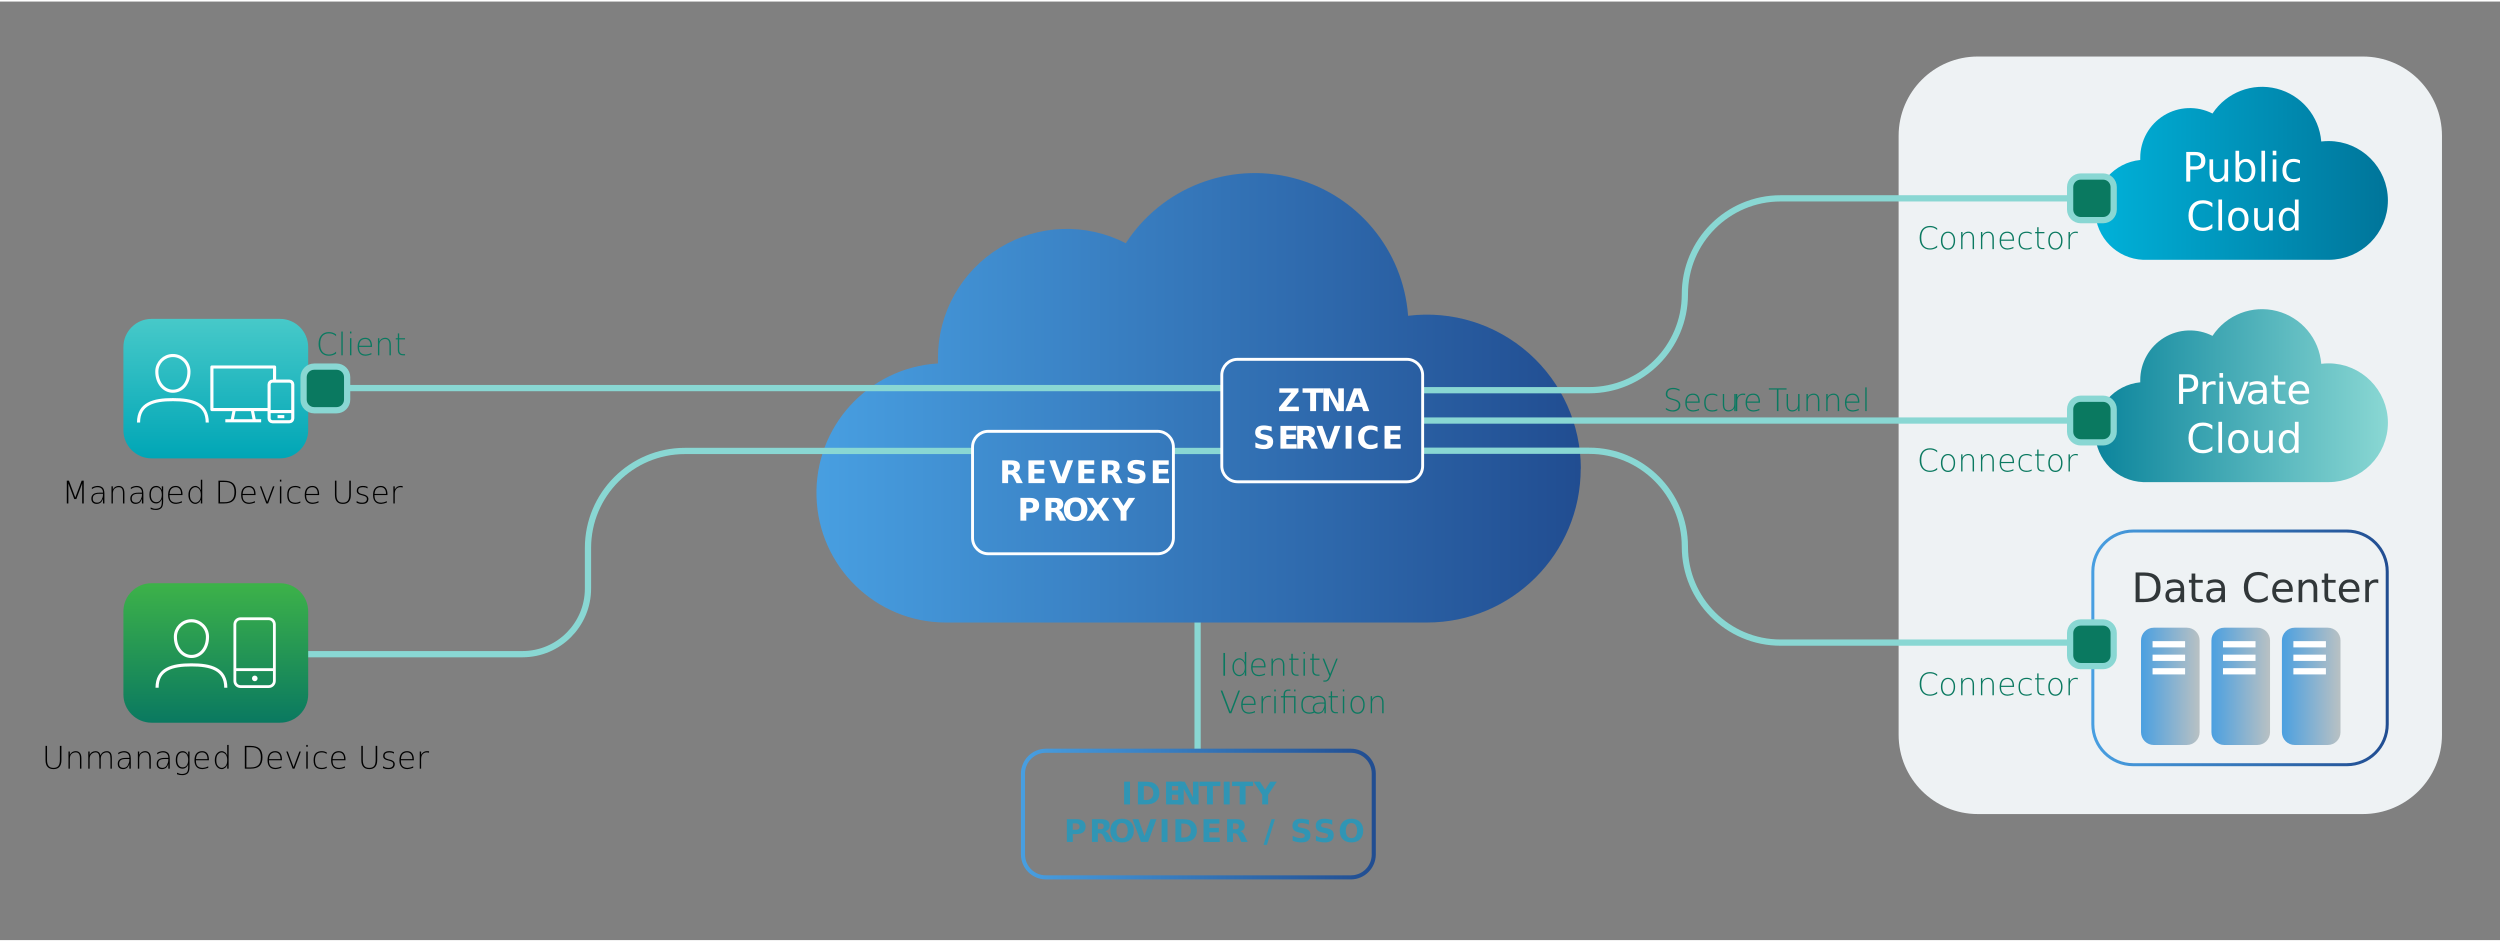
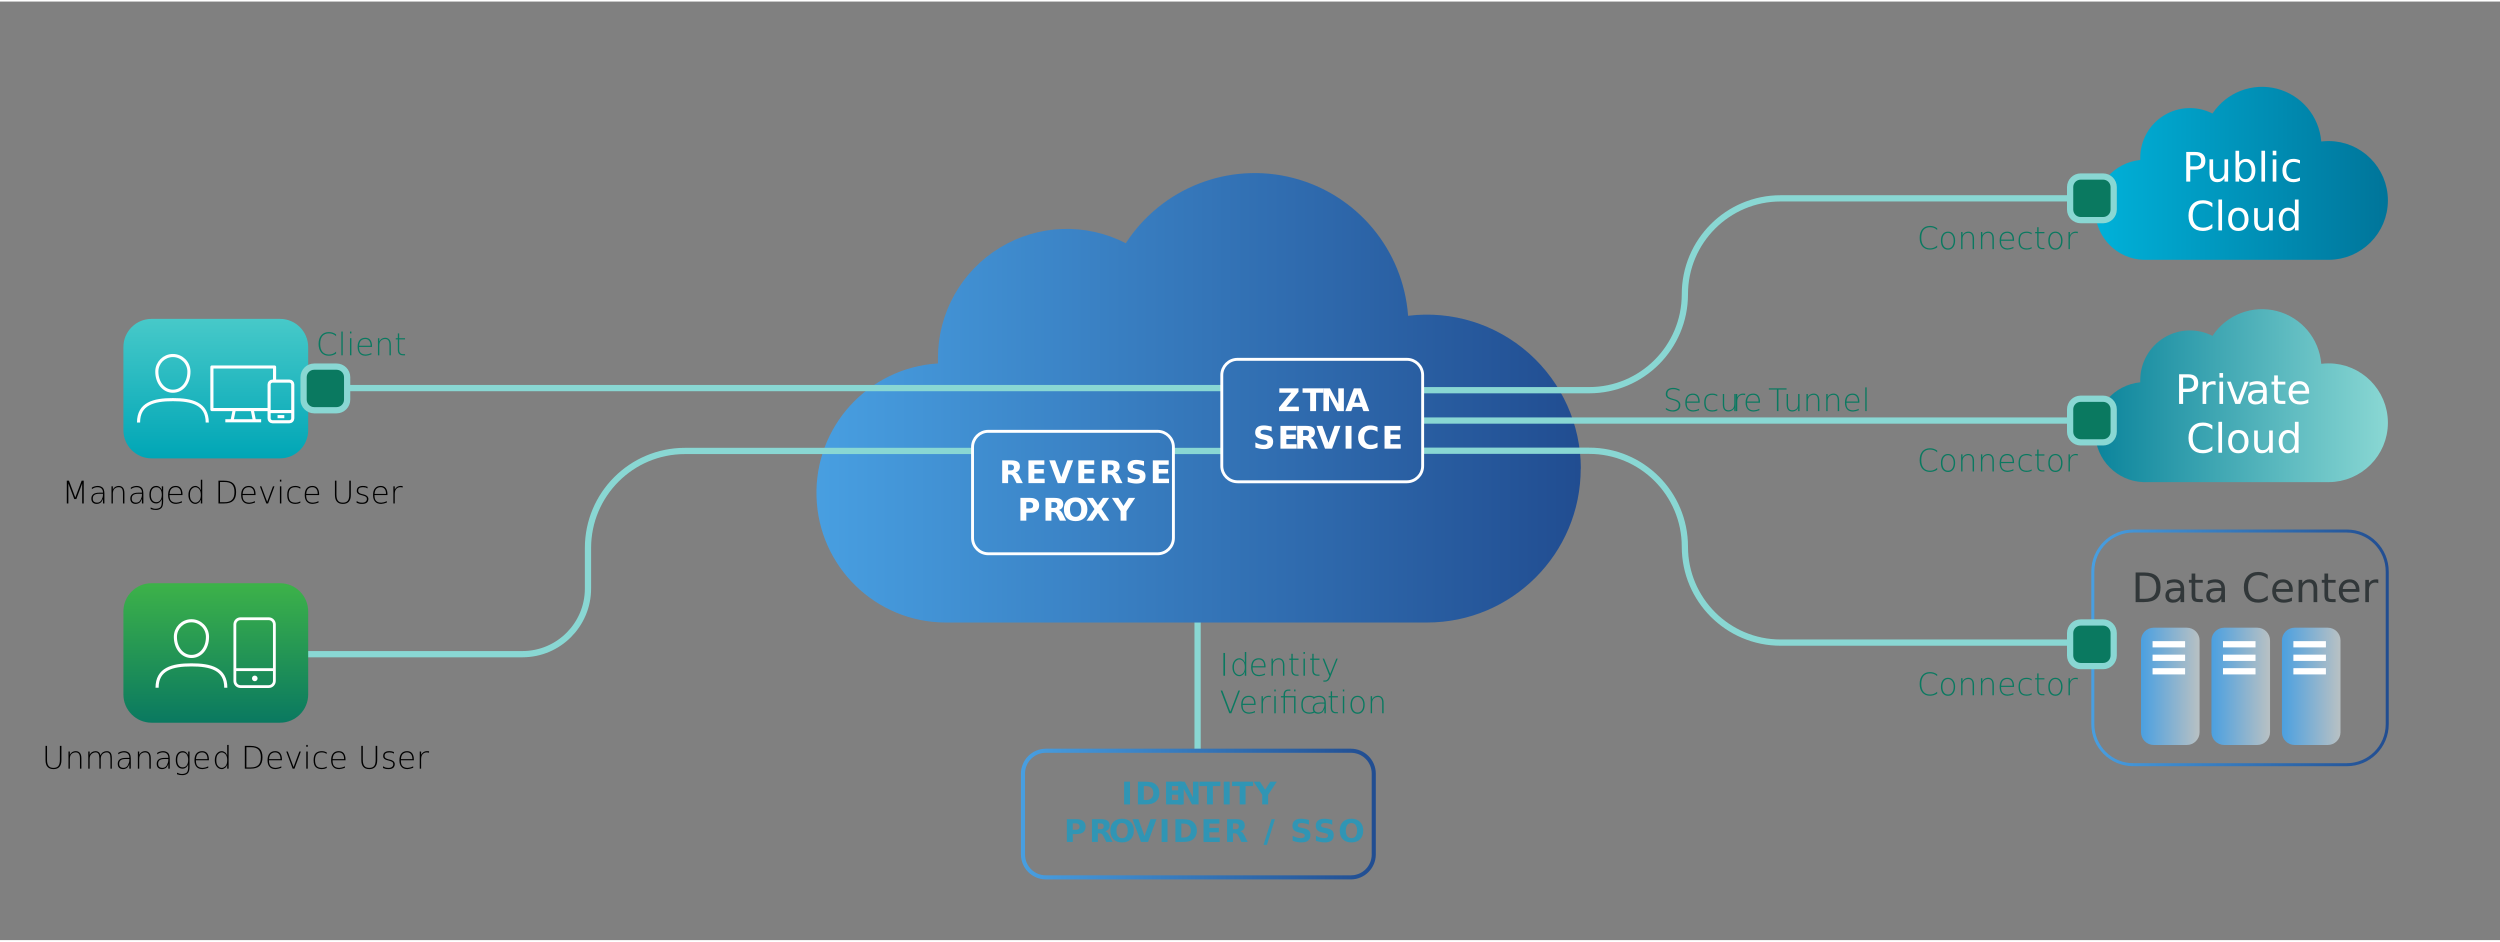
<svg xmlns="http://www.w3.org/2000/svg" xmlns:xlink="http://www.w3.org/1999/xlink" width="600px" height="226px" viewBox="0 0 602 226" version="1.1">
  <rect x="0" y="0" width="602" height="226" fill="#808080" stroke="none" />
  <defs>
    <g>
      <symbol overflow="visible" id="glyph0-0">
        <path style="stroke:none;" d="M 0.375 1.328 L 0.375 -5.312 L 4.141 -5.312 L 4.141 1.328 Z M 0.719 1.062 L 3.797 1.062 L 3.797 -5.031 L 0.719 -5.031 Z M 0.719 1.062 " />
      </symbol>
      <symbol overflow="visible" id="glyph0-1">
        <path style="stroke:none;" d="M 1.203 -5.484 L 1.719 -5.484 L 3.25 -1.422 L 4.781 -5.484 L 5.281 -5.484 L 5.281 0 L 4.906 0 L 4.906 -4.828 L 3.5 -1.062 L 3 -1.062 L 1.578 -4.828 L 1.578 0 L 1.203 0 Z M 1.203 -5.484 " />
      </symbol>
      <symbol overflow="visible" id="glyph0-2">
        <path style="stroke:none;" d="M 2.5 -2.328 C 1.957 -2.328 1.566 -2.227 1.328 -2.031 C 1.086 -1.844 0.969 -1.562 0.969 -1.188 C 0.969 -0.82 1.066 -0.562 1.266 -0.406 C 1.461 -0.258 1.695 -0.188 1.969 -0.188 C 2.477 -0.188 2.848 -0.406 3.078 -0.844 C 3.305 -1.281 3.422 -1.691 3.422 -2.078 L 3.422 -2.328 Z M 3.766 -2.344 L 3.766 0 L 3.422 0 L 3.422 -1.125 C 3.234 -0.57 2.984 -0.223 2.672 -0.078 C 2.43 0.047 2.188 0.109 1.938 0.109 C 1.531 0.109 1.207 0 0.969 -0.219 C 0.738 -0.438 0.625 -0.758 0.625 -1.188 C 0.625 -1.613 0.773 -1.957 1.078 -2.219 C 1.379 -2.469 1.879 -2.594 2.578 -2.594 L 3.422 -2.594 L 3.422 -2.672 C 3.422 -3.035 3.316 -3.332 3.109 -3.562 C 2.898 -3.801 2.555 -3.922 2.078 -3.922 C 1.848 -3.922 1.609 -3.875 1.359 -3.781 C 1.203 -3.727 1 -3.617 0.75 -3.453 L 0.75 -3.812 C 0.969 -3.945 1.172 -4.039 1.359 -4.094 C 1.641 -4.176 1.906 -4.219 2.156 -4.219 C 2.645 -4.219 3.047 -4.07 3.359 -3.781 C 3.629 -3.52 3.766 -3.039 3.766 -2.344 Z M 3.766 -2.344 " />
      </symbol>
      <symbol overflow="visible" id="glyph0-3">
        <path style="stroke:none;" d="M 3.969 -2.484 L 3.969 0 L 3.625 0 L 3.625 -2.469 C 3.625 -3 3.535 -3.375 3.359 -3.594 C 3.191 -3.812 2.941 -3.922 2.609 -3.922 C 2.223 -3.922 1.891 -3.801 1.609 -3.562 C 1.328 -3.32 1.188 -2.91 1.188 -2.328 L 1.188 0 L 0.859 0 L 0.859 -4.125 L 1.188 -4.125 L 1.188 -3.344 C 1.312 -3.594 1.473 -3.785 1.672 -3.922 C 1.953 -4.117 2.27 -4.219 2.625 -4.219 C 3.031 -4.219 3.352 -4.078 3.594 -3.797 C 3.844 -3.523 3.969 -3.086 3.969 -2.484 Z M 3.969 -2.484 " />
      </symbol>
      <symbol overflow="visible" id="glyph0-4">
        <path style="stroke:none;" d="M 3.594 -2.109 C 3.594 -2.68 3.473 -3.125 3.234 -3.438 C 3.004 -3.75 2.68 -3.906 2.266 -3.906 C 1.848 -3.906 1.523 -3.75 1.297 -3.438 C 1.066 -3.125 0.953 -2.68 0.953 -2.109 C 0.953 -1.535 1.066 -1.094 1.297 -0.781 C 1.523 -0.469 1.848 -0.312 2.266 -0.312 C 2.68 -0.312 3.004 -0.469 3.234 -0.781 C 3.473 -1.094 3.594 -1.535 3.594 -2.109 Z M 3.922 -0.516 C 3.922 0.336 3.758 0.895 3.438 1.156 C 3.113 1.426 2.703 1.562 2.203 1.562 C 1.961 1.562 1.738 1.547 1.531 1.516 C 1.312 1.473 1.102 1.414 0.906 1.344 L 0.906 0.969 C 1.102 1.07 1.301 1.148 1.5 1.203 C 1.695 1.254 1.895 1.281 2.094 1.281 C 2.5 1.281 2.848 1.191 3.141 1.016 C 3.441 0.836 3.594 0.367 3.594 -0.391 L 3.594 -1.031 C 3.488 -0.75 3.348 -0.531 3.172 -0.375 C 2.898 -0.125 2.598 0 2.266 0 C 1.742 0 1.336 -0.18 1.047 -0.547 C 0.754 -0.922 0.609 -1.441 0.609 -2.109 C 0.609 -2.773 0.754 -3.289 1.047 -3.656 C 1.336 -4.031 1.742 -4.219 2.266 -4.219 C 2.598 -4.219 2.883 -4.113 3.125 -3.906 C 3.312 -3.738 3.469 -3.52 3.594 -3.25 L 3.594 -4.125 L 3.922 -4.125 Z M 3.922 -0.516 " />
      </symbol>
      <symbol overflow="visible" id="glyph0-5">
        <path style="stroke:none;" d="M 4.062 -2.234 L 4.062 -2.016 L 0.938 -2.016 C 0.938 -1.348 1.066 -0.883 1.328 -0.625 C 1.609 -0.332 2.031 -0.188 2.594 -0.188 C 2.738 -0.188 2.93 -0.219 3.172 -0.281 C 3.422 -0.344 3.664 -0.438 3.906 -0.562 L 3.906 -0.203 C 3.664 -0.109 3.414 -0.035 3.156 0.016 C 2.906 0.078 2.703 0.109 2.547 0.109 C 1.91 0.109 1.438 -0.062 1.125 -0.406 C 0.77 -0.77 0.594 -1.305 0.594 -2.016 C 0.594 -2.742 0.754 -3.289 1.078 -3.656 C 1.398 -4.031 1.852 -4.219 2.438 -4.219 C 2.977 -4.219 3.383 -4.039 3.656 -3.688 C 3.926 -3.312 4.062 -2.828 4.062 -2.234 Z M 3.719 -2.297 C 3.719 -2.879 3.586 -3.301 3.328 -3.562 C 3.109 -3.801 2.812 -3.922 2.438 -3.922 C 2.031 -3.922 1.688 -3.797 1.406 -3.547 C 1.156 -3.316 1.004 -2.898 0.953 -2.297 Z M 3.719 -2.297 " />
      </symbol>
      <symbol overflow="visible" id="glyph0-6">
        <path style="stroke:none;" d="M 3.844 -3.172 L 3.844 -5.719 L 4.188 -5.719 L 4.188 0 L 3.844 0 L 3.844 -0.938 C 3.695 -0.57 3.531 -0.328 3.344 -0.203 C 3.07 0.004 2.812 0.109 2.562 0.109 C 2.07 0.109 1.664 -0.086 1.344 -0.484 C 1.02 -0.879 0.859 -1.398 0.859 -2.047 C 0.859 -2.703 1.02 -3.227 1.344 -3.625 C 1.664 -4.02 2.07 -4.219 2.562 -4.219 C 2.812 -4.219 3.07 -4.113 3.344 -3.906 C 3.531 -3.781 3.695 -3.535 3.844 -3.172 Z M 1.641 -3.484 C 1.359 -3.203 1.219 -2.723 1.219 -2.047 C 1.219 -1.379 1.359 -0.906 1.641 -0.625 C 1.922 -0.332 2.219 -0.188 2.531 -0.188 C 2.844 -0.188 3.141 -0.332 3.422 -0.625 C 3.703 -0.906 3.844 -1.379 3.844 -2.047 C 3.844 -2.723 3.703 -3.203 3.422 -3.484 C 3.141 -3.773 2.844 -3.922 2.531 -3.922 C 2.219 -3.922 1.922 -3.773 1.641 -3.484 Z M 1.641 -3.484 " />
      </symbol>
      <symbol overflow="visible" id="glyph0-7">
        <path style="stroke:none;" d="" />
      </symbol>
      <symbol overflow="visible" id="glyph0-8">
        <path style="stroke:none;" d="M 1.297 -5.172 L 1.297 -0.297 L 2.375 -0.297 C 3.207 -0.297 3.816 -0.492 4.203 -0.891 C 4.586 -1.273 4.781 -1.895 4.781 -2.75 C 4.781 -3.582 4.586 -4.195 4.203 -4.594 C 3.816 -4.977 3.207 -5.172 2.375 -5.172 Z M 0.922 -5.484 L 2.266 -5.484 C 3.266 -5.484 4 -5.266 4.469 -4.828 C 4.938 -4.379 5.172 -3.688 5.172 -2.75 C 5.172 -1.801 4.938 -1.102 4.469 -0.656 C 4 -0.219 3.266 0 2.266 0 L 0.922 0 Z M 0.922 -5.484 " />
      </symbol>
      <symbol overflow="visible" id="glyph0-9">
        <path style="stroke:none;" d="M 0.484 -4.125 L 0.828 -4.125 L 2.234 -0.375 L 3.625 -4.125 L 3.984 -4.125 L 2.453 0 L 2.016 0 Z M 0.484 -4.125 " />
      </symbol>
      <symbol overflow="visible" id="glyph0-10">
        <path style="stroke:none;" d="M 0.844 -4.125 L 1.188 -4.125 L 1.188 0 L 0.844 0 Z M 0.844 -5.719 L 1.188 -5.719 L 1.188 -5.266 L 0.844 -5.266 Z M 0.844 -5.719 " />
      </symbol>
      <symbol overflow="visible" id="glyph0-11">
        <path style="stroke:none;" d="M 3.672 -3.922 L 3.672 -3.562 C 3.473 -3.688 3.305 -3.77 3.172 -3.812 C 2.941 -3.883 2.723 -3.922 2.516 -3.922 C 1.922 -3.922 1.492 -3.77 1.234 -3.469 C 0.984 -3.164 0.859 -2.695 0.859 -2.062 C 0.859 -1.414 0.984 -0.941 1.234 -0.641 C 1.492 -0.336 1.922 -0.188 2.516 -0.188 C 2.711 -0.188 2.906 -0.211 3.094 -0.266 C 3.289 -0.316 3.484 -0.395 3.672 -0.5 L 3.672 -0.156 C 3.484 -0.07 3.289 -0.004 3.094 0.047 C 2.883 0.086 2.68 0.109 2.484 0.109 C 1.879 0.109 1.398 -0.051 1.047 -0.375 C 0.691 -0.707 0.516 -1.266 0.516 -2.047 C 0.516 -2.836 0.691 -3.398 1.047 -3.734 C 1.398 -4.055 1.879 -4.219 2.484 -4.219 C 2.68 -4.219 2.891 -4.191 3.109 -4.141 C 3.328 -4.078 3.516 -4.004 3.672 -3.922 Z M 3.672 -3.922 " />
      </symbol>
      <symbol overflow="visible" id="glyph0-12">
        <path style="stroke:none;" d="M 0.844 -5.484 L 1.203 -5.484 L 1.203 -2.156 C 1.203 -1.457 1.328 -0.957 1.578 -0.656 C 1.816 -0.344 2.211 -0.188 2.766 -0.188 C 3.305 -0.188 3.695 -0.344 3.938 -0.656 C 4.176 -0.957 4.297 -1.457 4.297 -2.156 L 4.297 -5.484 L 4.672 -5.484 L 4.672 -2.062 C 4.672 -1.344 4.508 -0.801 4.188 -0.438 C 3.863 -0.07 3.391 0.109 2.766 0.109 C 2.129 0.109 1.648 -0.07 1.328 -0.438 C 1.004 -0.801 0.844 -1.344 0.844 -2.062 Z M 0.844 -5.484 " />
      </symbol>
      <symbol overflow="visible" id="glyph0-13">
        <path style="stroke:none;" d="M 3.188 -4 L 3.188 -3.625 C 2.945 -3.758 2.797 -3.832 2.734 -3.844 C 2.566 -3.883 2.352 -3.91 2.094 -3.922 C 1.707 -3.922 1.406 -3.844 1.188 -3.688 C 1.02 -3.562 0.938 -3.344 0.938 -3.031 C 0.938 -2.82 1.016 -2.66 1.172 -2.547 C 1.336 -2.422 1.578 -2.32 1.891 -2.25 L 2.125 -2.203 C 2.52 -2.117 2.816 -1.992 3.016 -1.828 C 3.242 -1.648 3.367 -1.422 3.391 -1.141 C 3.391 -0.742 3.27 -0.438 3.031 -0.219 C 2.789 0 2.398 0.109 1.859 0.109 C 1.547 0.109 1.312 0.086 1.156 0.047 C 0.969 -0.004 0.77 -0.07 0.562 -0.156 L 0.562 -0.578 C 0.863 -0.398 1.055 -0.301 1.141 -0.281 C 1.391 -0.219 1.633 -0.188 1.875 -0.188 C 2.27 -0.188 2.562 -0.27 2.75 -0.438 C 2.938 -0.602 3.031 -0.816 3.031 -1.078 C 3.031 -1.305 2.969 -1.473 2.844 -1.578 C 2.656 -1.723 2.363 -1.844 1.969 -1.938 L 1.734 -2 C 1.379 -2.07 1.113 -2.18 0.938 -2.328 C 0.707 -2.516 0.594 -2.738 0.594 -3 C 0.594 -3.438 0.727 -3.75 1 -3.938 C 1.281 -4.125 1.617 -4.219 2.016 -4.219 C 2.359 -4.219 2.594 -4.195 2.719 -4.156 C 2.875 -4.113 3.031 -4.062 3.188 -4 Z M 3.188 -4 " />
      </symbol>
      <symbol overflow="visible" id="glyph0-14">
        <path style="stroke:none;" d="M 3.094 -3.828 C 3.039 -3.859 2.969 -3.879 2.875 -3.891 C 2.789 -3.91 2.68 -3.922 2.547 -3.922 C 2.129 -3.922 1.785 -3.766 1.516 -3.453 C 1.297 -3.203 1.188 -2.773 1.188 -2.172 L 1.188 0 L 0.859 0 L 0.859 -4.125 L 1.188 -4.125 L 1.188 -3.344 C 1.301 -3.562 1.457 -3.75 1.656 -3.906 C 1.926 -4.113 2.25 -4.219 2.625 -4.219 C 2.719 -4.219 2.801 -4.211 2.875 -4.203 C 2.945 -4.203 3.02 -4.195 3.094 -4.188 Z M 3.094 -3.828 " />
      </symbol>
      <symbol overflow="visible" id="glyph0-15">
        <path style="stroke:none;" d="M 3.812 -3.219 C 3.945 -3.551 4.148 -3.801 4.422 -3.969 C 4.68 -4.133 4.988 -4.219 5.344 -4.219 C 5.707 -4.219 5.992 -4.094 6.203 -3.844 C 6.422 -3.594 6.531 -3.141 6.531 -2.484 L 6.531 0 L 6.203 0 L 6.203 -2.469 C 6.203 -3.031 6.125 -3.41 5.969 -3.609 C 5.812 -3.816 5.602 -3.922 5.344 -3.922 C 4.957 -3.922 4.625 -3.805 4.344 -3.578 C 4.02 -3.316 3.859 -2.898 3.859 -2.328 L 3.859 0 L 3.531 0 L 3.531 -2.469 C 3.531 -3.008 3.453 -3.383 3.297 -3.594 C 3.148 -3.812 2.941 -3.922 2.672 -3.922 C 2.285 -3.922 1.953 -3.801 1.672 -3.562 C 1.348 -3.312 1.188 -2.898 1.188 -2.328 L 1.188 0 L 0.859 0 L 0.859 -4.125 L 1.188 -4.125 L 1.188 -3.344 C 1.312 -3.613 1.5 -3.828 1.75 -3.984 C 2.008 -4.141 2.32 -4.219 2.688 -4.219 C 2.926 -4.219 3.16 -4.133 3.391 -3.969 C 3.555 -3.844 3.695 -3.594 3.812 -3.219 Z M 3.812 -3.219 " />
      </symbol>
      <symbol overflow="visible" id="glyph0-16">
        <path style="stroke:none;" d="M 4.844 -5.031 L 4.844 -4.609 C 4.594 -4.836 4.328 -5.008 4.047 -5.125 C 3.766 -5.227 3.461 -5.281 3.141 -5.281 C 2.453 -5.281 1.926 -5.066 1.562 -4.641 C 1.195 -4.203 1.016 -3.566 1.016 -2.734 C 1.016 -1.91 1.195 -1.281 1.562 -0.844 C 1.926 -0.406 2.453 -0.188 3.141 -0.188 C 3.461 -0.188 3.766 -0.242 4.047 -0.359 C 4.328 -0.473 4.594 -0.645 4.844 -0.875 L 4.844 -0.422 C 4.582 -0.242 4.305 -0.113 4.016 -0.031 C 3.734 0.062 3.43 0.109 3.109 0.109 C 2.336 0.109 1.727 -0.145 1.281 -0.656 C 0.844 -1.164 0.625 -1.859 0.625 -2.734 C 0.625 -3.617 0.844 -4.316 1.281 -4.828 C 1.727 -5.336 2.336 -5.594 3.109 -5.594 C 3.43 -5.594 3.738 -5.547 4.031 -5.453 C 4.32 -5.359 4.594 -5.219 4.844 -5.031 Z M 4.844 -5.031 " />
      </symbol>
      <symbol overflow="visible" id="glyph0-17">
-         <path style="stroke:none;" d="M 0.859 -5.719 L 1.188 -5.719 L 1.188 0 L 0.859 0 Z M 0.859 -5.719 " />
+         <path style="stroke:none;" d="M 0.859 -5.719 L 1.188 -5.719 L 1.188 0 L 0.859 0 M 0.859 -5.719 " />
      </symbol>
      <symbol overflow="visible" id="glyph0-18">
        <path style="stroke:none;" d="M 1.203 -5.281 L 1.203 -4.125 L 2.609 -4.125 L 2.609 -3.828 L 1.203 -3.828 L 1.203 -1.359 C 1.203 -1.047 1.242 -0.828 1.328 -0.703 C 1.492 -0.422 1.738 -0.281 2.062 -0.281 L 2.609 -0.281 L 2.609 0 L 2.078 0 C 1.742 0 1.457 -0.098 1.219 -0.297 C 0.988 -0.492 0.875 -0.848 0.875 -1.359 L 0.875 -3.828 L 0.375 -3.828 L 0.375 -4.125 L 0.875 -4.125 L 0.875 -5.281 Z M 1.203 -5.281 " />
      </symbol>
      <symbol overflow="visible" id="glyph0-19">
        <path style="stroke:none;" d="M 0.906 -5.484 L 1.297 -5.484 L 1.297 0 L 0.906 0 Z M 0.906 -5.484 " />
      </symbol>
      <symbol overflow="visible" id="glyph0-20">
        <path style="stroke:none;" d="M 2.25 0.375 C 2.094 0.75 1.93 1.004 1.766 1.141 C 1.535 1.328 1.312 1.422 1.094 1.422 L 0.594 1.422 L 0.594 1.141 L 1.031 1.141 C 1.207 1.141 1.363 1.082 1.5 0.969 C 1.664 0.812 1.805 0.594 1.922 0.312 L 2.047 0 L 0.406 -4.125 L 0.766 -4.125 L 2.234 -0.453 L 3.703 -4.125 L 4.047 -4.125 Z M 2.25 0.375 " />
      </symbol>
      <symbol overflow="visible" id="glyph0-21">
        <path style="stroke:none;" d="M 2.328 0 L 0.234 -5.484 L 0.641 -5.484 L 2.578 -0.375 L 4.516 -5.484 L 4.906 -5.484 L 2.812 0 Z M 2.328 0 " />
      </symbol>
      <symbol overflow="visible" id="glyph0-22">
        <path style="stroke:none;" d="M 2.625 -5.719 L 2.625 -5.438 L 2.141 -5.438 C 1.891 -5.438 1.703 -5.367 1.578 -5.234 C 1.41 -5.078 1.328 -4.828 1.328 -4.484 L 1.328 -4.125 L 3.859 -4.125 L 3.859 0 L 3.516 0 L 3.516 -3.828 L 1.328 -3.828 L 1.328 0 L 0.984 0 L 0.984 -3.828 L 0.344 -3.828 L 0.344 -4.125 L 0.984 -4.125 L 0.984 -4.406 C 0.984 -4.852 1.086 -5.188 1.297 -5.406 C 1.504 -5.613 1.789 -5.719 2.156 -5.719 Z M 3.516 -5.719 L 3.859 -5.719 L 3.859 -5.266 L 3.516 -5.266 Z M 3.516 -5.719 " />
      </symbol>
      <symbol overflow="visible" id="glyph0-23">
        <path style="stroke:none;" d="M 3.297 -3.406 C 3.055 -3.75 2.727 -3.922 2.312 -3.922 C 1.895 -3.922 1.562 -3.754 1.312 -3.422 C 1.07 -3.086 0.953 -2.633 0.953 -2.062 C 0.953 -1.477 1.07 -1.02 1.312 -0.688 C 1.551 -0.352 1.883 -0.188 2.312 -0.188 C 2.727 -0.188 3.055 -0.352 3.297 -0.688 C 3.547 -1.02 3.672 -1.477 3.672 -2.062 C 3.672 -2.625 3.547 -3.07 3.297 -3.406 Z M 2.312 -4.219 C 2.832 -4.219 3.242 -4.02 3.547 -3.625 C 3.859 -3.227 4.016 -2.707 4.016 -2.062 C 4.016 -1.383 3.859 -0.852 3.547 -0.469 C 3.242 -0.07 2.832 0.125 2.312 0.125 C 1.781 0.125 1.359 -0.066 1.047 -0.453 C 0.742 -0.848 0.594 -1.383 0.594 -2.062 C 0.594 -2.719 0.742 -3.238 1.047 -3.625 C 1.359 -4.02 1.781 -4.219 2.312 -4.219 Z M 2.312 -4.219 " />
      </symbol>
      <symbol overflow="visible" id="glyph0-24">
        <path style="stroke:none;" d="M 3.984 -5.219 L 3.984 -4.875 C 3.742 -4.988 3.477 -5.094 3.188 -5.188 C 3 -5.25 2.758 -5.281 2.469 -5.281 C 2.031 -5.289 1.676 -5.195 1.406 -5 C 1.164 -4.82 1.047 -4.508 1.047 -4.062 C 1.047 -3.789 1.141 -3.578 1.328 -3.422 C 1.523 -3.254 1.82 -3.117 2.219 -3.016 L 2.656 -2.891 C 3.051 -2.797 3.352 -2.676 3.562 -2.531 C 3.969 -2.258 4.172 -1.914 4.172 -1.5 C 4.172 -0.906 3.992 -0.492 3.641 -0.266 C 3.254 -0.016 2.863 0.109 2.469 0.109 C 2.039 0.109 1.664 0.051 1.344 -0.062 C 1.133 -0.145 0.914 -0.258 0.688 -0.406 L 0.688 -0.766 C 1.031 -0.566 1.27 -0.438 1.406 -0.375 C 1.707 -0.25 1.992 -0.188 2.266 -0.188 C 2.711 -0.188 3.082 -0.289 3.375 -0.5 C 3.656 -0.676 3.797 -1 3.797 -1.469 C 3.797 -1.75 3.707 -1.969 3.531 -2.125 C 3.289 -2.352 2.973 -2.516 2.578 -2.609 L 2.141 -2.719 C 1.785 -2.801 1.484 -2.922 1.234 -3.078 C 0.859 -3.305 0.672 -3.625 0.672 -4.031 C 0.672 -4.539 0.82 -4.93 1.125 -5.203 C 1.414 -5.453 1.848 -5.582 2.422 -5.594 C 2.766 -5.594 3.023 -5.562 3.203 -5.5 C 3.672 -5.344 3.93 -5.25 3.984 -5.219 Z M 3.984 -5.219 " />
      </symbol>
      <symbol overflow="visible" id="glyph0-25">
        <path style="stroke:none;" d="M 0.859 -1.625 L 0.859 -4.125 L 1.188 -4.125 L 1.188 -1.656 C 1.188 -1.125 1.27 -0.75 1.438 -0.531 C 1.613 -0.312 1.867 -0.203 2.203 -0.203 C 2.598 -0.203 2.93 -0.316 3.203 -0.547 C 3.484 -0.785 3.625 -1.203 3.625 -1.797 L 3.625 -4.125 L 3.969 -4.125 L 3.969 0 L 3.625 0 L 3.625 -0.766 C 3.508 -0.516 3.352 -0.328 3.156 -0.203 C 2.863 -0.004 2.539 0.094 2.188 0.094 C 1.781 0.094 1.457 -0.039 1.219 -0.312 C 0.977 -0.594 0.859 -1.031 0.859 -1.625 Z M 0.859 -1.625 " />
      </symbol>
      <symbol overflow="visible" id="glyph0-26">
        <path style="stroke:none;" d="M 0.172 -5.484 L 4.438 -5.484 L 4.438 -5.188 L 2.484 -5.188 L 2.484 0 L 2.109 0 L 2.109 -5.188 L 0.172 -5.188 Z M 0.172 -5.484 " />
      </symbol>
      <symbol overflow="visible" id="glyph1-0">
        <path style="stroke:none;" d="M 0.375 1.328 L 0.375 -5.312 L 4.141 -5.312 L 4.141 1.328 Z M 0.797 0.906 L 3.719 0.906 L 3.719 -4.891 L 0.797 -4.891 Z M 0.797 0.906 " />
      </symbol>
      <symbol overflow="visible" id="glyph1-1">
        <path style="stroke:none;" d="M 0.688 -5.484 L 2.109 -5.484 L 2.109 0 L 0.688 0 Z M 0.688 -5.484 " />
      </symbol>
      <symbol overflow="visible" id="glyph1-2">
        <path style="stroke:none;" d="M 2.109 -4.422 L 2.109 -1.062 L 2.609 -1.062 C 3.191 -1.062 3.633 -1.207 3.938 -1.5 C 4.238 -1.789 4.391 -2.207 4.391 -2.75 C 4.391 -3.289 4.238 -3.703 3.938 -3.984 C 3.633 -4.273 3.191 -4.422 2.609 -4.422 Z M 0.688 -5.484 L 2.188 -5.484 C 3.02 -5.484 3.641 -5.426 4.047 -5.312 C 4.453 -5.195 4.801 -4.992 5.094 -4.703 C 5.352 -4.453 5.547 -4.164 5.672 -3.844 C 5.797 -3.52 5.859 -3.156 5.859 -2.75 C 5.859 -2.332 5.797 -1.961 5.672 -1.641 C 5.547 -1.316 5.352 -1.031 5.094 -0.781 C 4.801 -0.5 4.445 -0.297 4.031 -0.172 C 3.625 -0.055 3.008 0 2.188 0 L 0.688 0 Z M 0.688 -5.484 " />
      </symbol>
      <symbol overflow="visible" id="glyph1-3">
        <path style="stroke:none;" d="M 0.688 -5.484 L 4.516 -5.484 L 4.516 -4.422 L 2.109 -4.422 L 2.109 -3.391 L 4.375 -3.391 L 4.375 -2.328 L 2.109 -2.328 L 2.109 -1.062 L 4.594 -1.062 L 4.594 0 L 0.688 0 Z M 0.688 -5.484 " />
      </symbol>
      <symbol overflow="visible" id="glyph1-4">
        <path style="stroke:none;" d="M 0.688 -5.484 L 2.266 -5.484 L 4.266 -1.719 L 4.266 -5.484 L 5.609 -5.484 L 5.609 0 L 4.031 0 L 2.031 -3.766 L 2.031 0 L 0.688 0 Z M 0.688 -5.484 " />
      </symbol>
      <symbol overflow="visible" id="glyph1-5">
        <path style="stroke:none;" d="M 0.031 -5.484 L 5.094 -5.484 L 5.094 -4.422 L 3.281 -4.422 L 3.281 0 L 1.859 0 L 1.859 -4.422 L 0.031 -4.422 Z M 0.031 -5.484 " />
      </symbol>
      <symbol overflow="visible" id="glyph1-6">
        <path style="stroke:none;" d="M -0.078 -5.484 L 1.469 -5.484 L 2.719 -3.531 L 3.969 -5.484 L 5.531 -5.484 L 3.438 -2.312 L 3.438 0 L 2.016 0 L 2.016 -2.312 Z M -0.078 -5.484 " />
      </symbol>
      <symbol overflow="visible" id="glyph1-7">
        <path style="stroke:none;" d="M 0.688 -5.484 L 3.047 -5.484 C 3.742 -5.484 4.273 -5.328 4.641 -5.016 C 5.016 -4.711 5.203 -4.273 5.203 -3.703 C 5.203 -3.117 5.016 -2.672 4.641 -2.359 C 4.273 -2.055 3.742 -1.906 3.047 -1.906 L 2.109 -1.906 L 2.109 0 L 0.688 0 Z M 2.109 -4.469 L 2.109 -2.938 L 2.891 -2.938 C 3.16 -2.938 3.367 -3 3.516 -3.125 C 3.672 -3.258 3.75 -3.453 3.75 -3.703 C 3.75 -3.941 3.672 -4.129 3.516 -4.266 C 3.367 -4.398 3.16 -4.469 2.891 -4.469 Z M 2.109 -4.469 " />
      </symbol>
      <symbol overflow="visible" id="glyph1-8">
        <path style="stroke:none;" d="M 2.703 -3.062 C 2.992 -3.062 3.203 -3.113 3.328 -3.219 C 3.461 -3.332 3.531 -3.516 3.531 -3.766 C 3.531 -4.016 3.461 -4.191 3.328 -4.297 C 3.203 -4.41 2.992 -4.469 2.703 -4.469 L 2.109 -4.469 L 2.109 -3.062 Z M 2.109 -2.078 L 2.109 0 L 0.688 0 L 0.688 -5.484 L 2.859 -5.484 C 3.578 -5.484 4.102 -5.363 4.438 -5.125 C 4.781 -4.883 4.953 -4.5 4.953 -3.969 C 4.953 -3.613 4.863 -3.316 4.688 -3.078 C 4.508 -2.848 4.242 -2.676 3.891 -2.562 C 4.086 -2.52 4.258 -2.422 4.406 -2.266 C 4.562 -2.109 4.719 -1.875 4.875 -1.562 L 5.656 0 L 4.141 0 L 3.469 -1.359 C 3.332 -1.641 3.195 -1.828 3.062 -1.922 C 2.926 -2.023 2.742 -2.078 2.516 -2.078 Z M 2.109 -2.078 " />
      </symbol>
      <symbol overflow="visible" id="glyph1-9">
        <path style="stroke:none;" d="M 3.203 -4.562 C 2.766 -4.562 2.426 -4.398 2.188 -4.078 C 1.957 -3.766 1.844 -3.316 1.844 -2.734 C 1.844 -2.16 1.957 -1.711 2.188 -1.391 C 2.426 -1.078 2.766 -0.922 3.203 -0.922 C 3.629 -0.922 3.961 -1.078 4.203 -1.391 C 4.441 -1.711 4.562 -2.16 4.562 -2.734 C 4.562 -3.316 4.441 -3.766 4.203 -4.078 C 3.961 -4.398 3.629 -4.562 3.203 -4.562 Z M 3.203 -5.594 C 4.078 -5.594 4.766 -5.336 5.266 -4.828 C 5.773 -4.328 6.031 -3.629 6.031 -2.734 C 6.031 -1.848 5.773 -1.148 5.266 -0.641 C 4.766 -0.141 4.078 0.109 3.203 0.109 C 2.316 0.109 1.625 -0.141 1.125 -0.641 C 0.625 -1.148 0.375 -1.848 0.375 -2.734 C 0.375 -3.629 0.625 -4.328 1.125 -4.828 C 1.625 -5.336 2.316 -5.594 3.203 -5.594 Z M 3.203 -5.594 " />
      </symbol>
      <symbol overflow="visible" id="glyph1-10">
        <path style="stroke:none;" d="M 0.031 -5.484 L 1.453 -5.484 L 2.922 -1.438 L 4.375 -5.484 L 5.797 -5.484 L 3.766 0 L 2.078 0 Z M 0.031 -5.484 " />
      </symbol>
      <symbol overflow="visible" id="glyph1-11">
        <path style="stroke:none;" d="" />
      </symbol>
      <symbol overflow="visible" id="glyph1-12">
        <path style="stroke:none;" d="M 1.938 -5.484 L 2.75 -5.484 L 0.812 0.703 L 0 0.703 Z M 1.938 -5.484 " />
      </symbol>
      <symbol overflow="visible" id="glyph1-13">
        <path style="stroke:none;" d="M 4.516 -5.312 L 4.516 -4.156 C 4.211 -4.289 3.914 -4.391 3.625 -4.453 C 3.344 -4.523 3.07 -4.562 2.812 -4.562 C 2.477 -4.562 2.227 -4.516 2.062 -4.422 C 1.906 -4.328 1.828 -4.18 1.828 -3.984 C 1.828 -3.836 1.879 -3.723 1.984 -3.641 C 2.098 -3.555 2.297 -3.488 2.578 -3.438 L 3.188 -3.312 C 3.789 -3.188 4.223 -3 4.484 -2.75 C 4.742 -2.5 4.875 -2.145 4.875 -1.688 C 4.875 -1.082 4.691 -0.629 4.328 -0.328 C 3.973 -0.035 3.426 0.109 2.688 0.109 C 2.344 0.109 1.992 0.07 1.641 0 C 1.285 -0.062 0.938 -0.156 0.594 -0.281 L 0.594 -1.484 C 0.938 -1.297 1.27 -1.156 1.594 -1.062 C 1.926 -0.969 2.242 -0.922 2.547 -0.922 C 2.859 -0.922 3.098 -0.973 3.266 -1.078 C 3.43 -1.18 3.516 -1.328 3.516 -1.516 C 3.516 -1.68 3.457 -1.812 3.344 -1.906 C 3.227 -2 3.004 -2.082 2.672 -2.156 L 2.125 -2.281 C 1.57 -2.395 1.172 -2.582 0.922 -2.844 C 0.672 -3.102 0.547 -3.453 0.547 -3.891 C 0.547 -4.43 0.719 -4.848 1.062 -5.141 C 1.414 -5.441 1.926 -5.594 2.594 -5.594 C 2.895 -5.594 3.203 -5.566 3.516 -5.516 C 3.836 -5.473 4.172 -5.406 4.516 -5.312 Z M 4.516 -5.312 " />
      </symbol>
      <symbol overflow="visible" id="glyph1-14">
        <path style="stroke:none;" d="M 3.75 -2.797 L 5.656 0 L 4.188 0 L 2.891 -1.875 L 1.625 0 L 0.141 0 L 2.047 -2.797 L 0.219 -5.484 L 1.688 -5.484 L 2.891 -3.719 L 4.094 -5.484 L 5.578 -5.484 Z M 3.75 -2.797 " />
      </symbol>
      <symbol overflow="visible" id="glyph1-15">
        <path style="stroke:none;" d="M 0.422 -5.484 L 5.031 -5.484 L 5.031 -4.641 L 2.094 -1.062 L 5.125 -1.062 L 5.125 0 L 0.344 0 L 0.344 -0.859 L 3.281 -4.422 L 0.422 -4.422 Z M 0.422 -5.484 " />
      </symbol>
      <symbol overflow="visible" id="glyph1-16">
        <path style="stroke:none;" d="M 4.016 -1 L 1.812 -1 L 1.453 0 L 0.031 0 L 2.078 -5.484 L 3.766 -5.484 L 5.797 0 L 4.375 0 Z M 2.156 -2.016 L 3.672 -2.016 L 2.922 -4.203 Z M 2.156 -2.016 " />
      </symbol>
      <symbol overflow="visible" id="glyph1-17">
        <path style="stroke:none;" d="M 5.047 -0.297 C 4.785 -0.16 4.516 -0.062 4.234 0 C 3.953 0.07 3.656 0.109 3.344 0.109 C 2.438 0.109 1.711 -0.145 1.172 -0.656 C 0.641 -1.164 0.375 -1.859 0.375 -2.734 C 0.375 -3.617 0.641 -4.316 1.172 -4.828 C 1.711 -5.336 2.438 -5.594 3.344 -5.594 C 3.656 -5.594 3.953 -5.555 4.234 -5.484 C 4.516 -5.422 4.785 -5.32 5.047 -5.188 L 5.047 -4.047 C 4.785 -4.223 4.523 -4.352 4.266 -4.438 C 4.016 -4.52 3.75 -4.562 3.469 -4.562 C 2.957 -4.562 2.555 -4.398 2.266 -4.078 C 1.984 -3.754 1.844 -3.305 1.844 -2.734 C 1.844 -2.172 1.984 -1.727 2.266 -1.406 C 2.555 -1.082 2.957 -0.922 3.469 -0.922 C 3.75 -0.922 4.016 -0.961 4.266 -1.047 C 4.523 -1.129 4.785 -1.258 5.047 -1.438 Z M 5.047 -0.297 " />
      </symbol>
      <symbol overflow="visible" id="glyph2-0">
        <path style="stroke:none;" d="M 0.484 1.734 L 0.484 -6.906 L 5.375 -6.906 L 5.375 1.734 Z M 1.031 1.188 L 4.828 1.188 L 4.828 -6.359 L 1.031 -6.359 Z M 1.031 1.188 " />
      </symbol>
      <symbol overflow="visible" id="glyph2-1">
        <path style="stroke:none;" d="M 1.922 -6.344 L 1.922 -3.672 L 3.141 -3.672 C 3.586 -3.672 3.93 -3.785 4.172 -4.016 C 4.422 -4.242 4.547 -4.578 4.547 -5.016 C 4.547 -5.441 4.422 -5.77 4.172 -6 C 3.93 -6.227 3.586 -6.344 3.141 -6.344 Z M 0.953 -7.141 L 3.141 -7.141 C 3.941 -7.141 4.547 -6.957 4.953 -6.594 C 5.359 -6.238 5.562 -5.711 5.562 -5.016 C 5.562 -4.305 5.359 -3.77 4.953 -3.406 C 4.547 -3.051 3.941 -2.875 3.141 -2.875 L 1.922 -2.875 L 1.922 0 L 0.953 0 Z M 0.953 -7.141 " />
      </symbol>
      <symbol overflow="visible" id="glyph2-2">
        <path style="stroke:none;" d="M 4.016 -4.531 C 3.922 -4.594 3.816 -4.633 3.703 -4.656 C 3.586 -4.688 3.457 -4.703 3.312 -4.703 C 2.812 -4.703 2.426 -4.539 2.156 -4.219 C 1.895 -3.895 1.766 -3.43 1.766 -2.828 L 1.766 0 L 0.891 0 L 0.891 -5.359 L 1.766 -5.359 L 1.766 -4.531 C 1.953 -4.852 2.191 -5.094 2.484 -5.25 C 2.785 -5.406 3.148 -5.484 3.578 -5.484 C 3.629 -5.484 3.691 -5.477 3.766 -5.469 C 3.848 -5.469 3.93 -5.457 4.016 -5.438 Z M 4.016 -4.531 " />
      </symbol>
      <symbol overflow="visible" id="glyph2-3">
        <path style="stroke:none;" d="M 0.922 -5.359 L 1.797 -5.359 L 1.797 0 L 0.922 0 Z M 0.922 -7.438 L 1.797 -7.438 L 1.797 -6.328 L 0.922 -6.328 Z M 0.922 -7.438 " />
      </symbol>
      <symbol overflow="visible" id="glyph2-4">
        <path style="stroke:none;" d="M 0.297 -5.359 L 1.219 -5.359 L 2.891 -0.859 L 4.562 -5.359 L 5.5 -5.359 L 3.484 0 L 2.297 0 Z M 0.297 -5.359 " />
      </symbol>
      <symbol overflow="visible" id="glyph2-5">
        <path style="stroke:none;" d="M 3.359 -2.688 C 2.641 -2.688 2.145 -2.602 1.875 -2.438 C 1.602 -2.281 1.469 -2.004 1.469 -1.609 C 1.469 -1.297 1.566 -1.047 1.766 -0.859 C 1.973 -0.68 2.254 -0.594 2.609 -0.594 C 3.098 -0.594 3.488 -0.766 3.781 -1.109 C 4.082 -1.461 4.234 -1.926 4.234 -2.5 L 4.234 -2.688 Z M 5.109 -3.062 L 5.109 0 L 4.234 0 L 4.234 -0.812 C 4.023 -0.488 3.77 -0.25 3.469 -0.094 C 3.176 0.062 2.812 0.141 2.375 0.141 C 1.832 0.141 1.398 -0.008 1.078 -0.312 C 0.754 -0.625 0.594 -1.039 0.594 -1.562 C 0.594 -2.164 0.789 -2.617 1.188 -2.922 C 1.594 -3.223 2.195 -3.375 3 -3.375 L 4.234 -3.375 L 4.234 -3.469 C 4.234 -3.875 4.098 -4.188 3.828 -4.406 C 3.555 -4.625 3.18 -4.734 2.703 -4.734 C 2.398 -4.734 2.102 -4.695 1.812 -4.625 C 1.52 -4.551 1.242 -4.441 0.984 -4.297 L 0.984 -5.109 C 1.305 -5.234 1.617 -5.328 1.922 -5.391 C 2.223 -5.453 2.516 -5.484 2.797 -5.484 C 3.566 -5.484 4.145 -5.281 4.531 -4.875 C 4.914 -4.477 5.109 -3.875 5.109 -3.062 Z M 5.109 -3.062 " />
      </symbol>
      <symbol overflow="visible" id="glyph2-6">
        <path style="stroke:none;" d="M 1.797 -6.875 L 1.797 -5.359 L 3.594 -5.359 L 3.594 -4.672 L 1.797 -4.672 L 1.797 -1.766 C 1.797 -1.328 1.852 -1.047 1.969 -0.922 C 2.094 -0.797 2.336 -0.734 2.703 -0.734 L 3.594 -0.734 L 3.594 0 L 2.703 0 C 2.023 0 1.555 -0.125 1.297 -0.375 C 1.035 -0.633 0.906 -1.098 0.906 -1.766 L 0.906 -4.672 L 0.266 -4.672 L 0.266 -5.359 L 0.906 -5.359 L 0.906 -6.875 Z M 1.797 -6.875 " />
      </symbol>
      <symbol overflow="visible" id="glyph2-7">
        <path style="stroke:none;" d="M 5.5 -2.906 L 5.5 -2.469 L 1.453 -2.469 C 1.492 -1.863 1.676 -1.398 2 -1.078 C 2.332 -0.766 2.785 -0.609 3.359 -0.609 C 3.703 -0.609 4.031 -0.648 4.344 -0.734 C 4.664 -0.816 4.984 -0.941 5.297 -1.109 L 5.297 -0.266 C 4.973 -0.141 4.645 -0.039 4.312 0.031 C 3.988 0.102 3.656 0.141 3.312 0.141 C 2.457 0.141 1.781 -0.109 1.281 -0.609 C 0.789 -1.109 0.547 -1.781 0.547 -2.625 C 0.547 -3.5 0.781 -4.191 1.25 -4.703 C 1.719 -5.223 2.352 -5.484 3.156 -5.484 C 3.875 -5.484 4.441 -5.25 4.859 -4.781 C 5.285 -4.32 5.5 -3.695 5.5 -2.906 Z M 4.625 -3.156 C 4.613 -3.633 4.477 -4.016 4.219 -4.297 C 3.957 -4.586 3.609 -4.734 3.172 -4.734 C 2.68 -4.734 2.285 -4.594 1.984 -4.312 C 1.691 -4.039 1.523 -3.656 1.484 -3.156 Z M 4.625 -3.156 " />
      </symbol>
      <symbol overflow="visible" id="glyph2-8">
        <path style="stroke:none;" d="M 6.297 -6.594 L 6.297 -5.578 C 5.973 -5.879 5.625 -6.102 5.25 -6.25 C 4.883 -6.406 4.5 -6.484 4.094 -6.484 C 3.27 -6.484 2.641 -6.234 2.203 -5.734 C 1.773 -5.234 1.562 -4.508 1.562 -3.562 C 1.562 -2.625 1.773 -1.906 2.203 -1.406 C 2.641 -0.906 3.27 -0.656 4.094 -0.656 C 4.5 -0.656 4.883 -0.727 5.25 -0.875 C 5.625 -1.031 5.973 -1.258 6.297 -1.562 L 6.297 -0.547 C 5.961 -0.316 5.602 -0.145 5.219 -0.031 C 4.844 0.082 4.445 0.141 4.031 0.141 C 2.945 0.141 2.094 -0.188 1.469 -0.844 C 0.852 -1.508 0.547 -2.414 0.547 -3.562 C 0.547 -4.707 0.852 -5.609 1.469 -6.266 C 2.094 -6.93 2.945 -7.266 4.031 -7.266 C 4.457 -7.266 4.859 -7.207 5.234 -7.094 C 5.609 -6.988 5.961 -6.82 6.297 -6.594 Z M 6.297 -6.594 " />
      </symbol>
      <symbol overflow="visible" id="glyph2-9">
        <path style="stroke:none;" d="M 0.922 -7.438 L 1.797 -7.438 L 1.797 0 L 0.922 0 Z M 0.922 -7.438 " />
      </symbol>
      <symbol overflow="visible" id="glyph2-10">
        <path style="stroke:none;" d="M 3 -4.734 C 2.52 -4.734 2.145 -4.551 1.875 -4.188 C 1.602 -3.82 1.469 -3.316 1.469 -2.672 C 1.469 -2.035 1.602 -1.531 1.875 -1.156 C 2.145 -0.789 2.52 -0.609 3 -0.609 C 3.469 -0.609 3.836 -0.789 4.109 -1.156 C 4.379 -1.531 4.516 -2.035 4.516 -2.672 C 4.516 -3.305 4.379 -3.805 4.109 -4.172 C 3.836 -4.547 3.469 -4.734 3 -4.734 Z M 3 -5.484 C 3.758 -5.484 4.359 -5.234 4.797 -4.734 C 5.234 -4.242 5.453 -3.555 5.453 -2.672 C 5.453 -1.797 5.234 -1.109 4.797 -0.609 C 4.359 -0.109 3.758 0.141 3 0.141 C 2.227 0.141 1.625 -0.109 1.188 -0.609 C 0.758 -1.109 0.547 -1.797 0.547 -2.672 C 0.547 -3.555 0.758 -4.242 1.188 -4.734 C 1.625 -5.234 2.227 -5.484 3 -5.484 Z M 3 -5.484 " />
      </symbol>
      <symbol overflow="visible" id="glyph2-11">
        <path style="stroke:none;" d="M 0.828 -2.109 L 0.828 -5.359 L 1.703 -5.359 L 1.703 -2.141 C 1.703 -1.641 1.801 -1.258 2 -1 C 2.195 -0.75 2.492 -0.625 2.891 -0.625 C 3.367 -0.625 3.742 -0.773 4.016 -1.078 C 4.297 -1.379 4.438 -1.789 4.438 -2.312 L 4.438 -5.359 L 5.312 -5.359 L 5.312 0 L 4.438 0 L 4.438 -0.828 C 4.219 -0.492 3.969 -0.25 3.688 -0.094 C 3.406 0.062 3.078 0.141 2.703 0.141 C 2.086 0.141 1.617 -0.051 1.297 -0.438 C 0.984 -0.82 0.828 -1.379 0.828 -2.109 Z M 3.047 -5.484 Z M 3.047 -5.484 " />
      </symbol>
      <symbol overflow="visible" id="glyph2-12">
        <path style="stroke:none;" d="M 4.438 -4.547 L 4.438 -7.438 L 5.328 -7.438 L 5.328 0 L 4.438 0 L 4.438 -0.797 C 4.258 -0.484 4.023 -0.25 3.734 -0.094 C 3.453 0.062 3.117 0.141 2.734 0.141 C 2.078 0.141 1.547 -0.113 1.141 -0.625 C 0.742 -1.145 0.547 -1.828 0.547 -2.672 C 0.547 -3.516 0.742 -4.191 1.141 -4.703 C 1.547 -5.223 2.078 -5.484 2.734 -5.484 C 3.117 -5.484 3.453 -5.406 3.734 -5.25 C 4.023 -5.094 4.258 -4.859 4.438 -4.547 Z M 1.453 -2.672 C 1.453 -2.023 1.582 -1.516 1.844 -1.141 C 2.113 -0.773 2.477 -0.594 2.938 -0.594 C 3.406 -0.594 3.77 -0.773 4.031 -1.141 C 4.301 -1.516 4.438 -2.023 4.438 -2.672 C 4.438 -3.316 4.301 -3.82 4.031 -4.188 C 3.77 -4.562 3.406 -4.75 2.938 -4.75 C 2.477 -4.75 2.113 -4.562 1.844 -4.188 C 1.582 -3.82 1.453 -3.316 1.453 -2.672 Z M 1.453 -2.672 " />
      </symbol>
      <symbol overflow="visible" id="glyph2-13">
        <path style="stroke:none;" d="M 4.766 -2.672 C 4.766 -3.316 4.629 -3.82 4.359 -4.188 C 4.098 -4.562 3.734 -4.75 3.266 -4.75 C 2.797 -4.75 2.426 -4.562 2.156 -4.188 C 1.895 -3.82 1.766 -3.316 1.766 -2.672 C 1.766 -2.023 1.895 -1.516 2.156 -1.141 C 2.426 -0.773 2.797 -0.594 3.266 -0.594 C 3.734 -0.594 4.098 -0.773 4.359 -1.141 C 4.629 -1.516 4.766 -2.023 4.766 -2.672 Z M 1.766 -4.547 C 1.953 -4.859 2.188 -5.094 2.469 -5.25 C 2.75 -5.406 3.086 -5.484 3.484 -5.484 C 4.129 -5.484 4.656 -5.223 5.062 -4.703 C 5.469 -4.191 5.672 -3.516 5.672 -2.672 C 5.672 -1.828 5.469 -1.145 5.062 -0.625 C 4.656 -0.113 4.129 0.141 3.484 0.141 C 3.086 0.141 2.75 0.062 2.469 -0.094 C 2.188 -0.25 1.953 -0.484 1.766 -0.797 L 1.766 0 L 0.891 0 L 0.891 -7.438 L 1.766 -7.438 Z M 1.766 -4.547 " />
      </symbol>
      <symbol overflow="visible" id="glyph2-14">
        <path style="stroke:none;" d="M 4.766 -5.156 L 4.766 -4.328 C 4.523 -4.461 4.281 -4.562 4.031 -4.625 C 3.781 -4.695 3.523 -4.734 3.266 -4.734 C 2.691 -4.734 2.25 -4.551 1.938 -4.188 C 1.625 -3.832 1.469 -3.328 1.469 -2.672 C 1.469 -2.016 1.625 -1.504 1.938 -1.141 C 2.25 -0.785 2.691 -0.609 3.266 -0.609 C 3.523 -0.609 3.781 -0.641 4.031 -0.703 C 4.281 -0.773 4.523 -0.879 4.766 -1.016 L 4.766 -0.203 C 4.523 -0.086 4.27 -0.004 4 0.047 C 3.738 0.109 3.461 0.141 3.172 0.141 C 2.367 0.141 1.727 -0.109 1.25 -0.609 C 0.781 -1.117 0.547 -1.805 0.547 -2.672 C 0.547 -3.547 0.785 -4.234 1.266 -4.734 C 1.742 -5.234 2.398 -5.484 3.234 -5.484 C 3.504 -5.484 3.766 -5.453 4.016 -5.391 C 4.273 -5.336 4.523 -5.258 4.766 -5.156 Z M 4.766 -5.156 " />
      </symbol>
      <symbol overflow="visible" id="glyph2-15">
        <path style="stroke:none;" d="M 1.922 -6.344 L 1.922 -0.797 L 3.094 -0.797 C 4.07 -0.797 4.789 -1.02 5.25 -1.469 C 5.707 -1.914 5.938 -2.617 5.938 -3.578 C 5.938 -4.535 5.707 -5.234 5.25 -5.672 C 4.789 -6.117 4.07 -6.344 3.094 -6.344 Z M 0.953 -7.141 L 2.938 -7.141 C 4.32 -7.141 5.336 -6.852 5.984 -6.281 C 6.629 -5.707 6.953 -4.805 6.953 -3.578 C 6.953 -2.348 6.625 -1.441 5.969 -0.859 C 5.32 -0.285 4.312 0 2.938 0 L 0.953 0 Z M 0.953 -7.141 " />
      </symbol>
      <symbol overflow="visible" id="glyph2-16">
        <path style="stroke:none;" d="" />
      </symbol>
      <symbol overflow="visible" id="glyph2-17">
        <path style="stroke:none;" d="M 5.375 -3.234 L 5.375 0 L 4.484 0 L 4.484 -3.203 C 4.484 -3.711 4.383 -4.094 4.188 -4.344 C 3.988 -4.594 3.695 -4.719 3.312 -4.719 C 2.832 -4.719 2.453 -4.566 2.172 -4.266 C 1.898 -3.961 1.766 -3.551 1.766 -3.031 L 1.766 0 L 0.891 0 L 0.891 -5.359 L 1.766 -5.359 L 1.766 -4.531 C 1.984 -4.852 2.234 -5.094 2.516 -5.25 C 2.797 -5.406 3.125 -5.484 3.5 -5.484 C 4.113 -5.484 4.578 -5.289 4.891 -4.906 C 5.211 -4.531 5.375 -3.973 5.375 -3.234 Z M 5.375 -3.234 " />
      </symbol>
    </g>
    <linearGradient id="linear0" gradientUnits="userSpaceOnUse" x1="261.13" y1="126.66" x2="505.83" y2="126.66" gradientTransform="matrix(0.752,0,0,0.753,0,0)">
      <stop offset="0" style="stop-color:rgb(28.235%,62.353%,88.235%);stop-opacity:1;" />
      <stop offset="1" style="stop-color:rgb(12.941%,30.196%,56.863%);stop-opacity:1;" />
    </linearGradient>
    <linearGradient id="linear1" gradientUnits="userSpaceOnUse" x1="69.06" y1="146.01" x2="69.06" y2="101.43" gradientTransform="matrix(0.752,0,0,0.753,0,0)">
      <stop offset="0" style="stop-color:rgb(0%,65.098%,71.373%);stop-opacity:1;" />
      <stop offset="1" style="stop-color:rgb(27.843%,78.824%,78.824%);stop-opacity:1;" />
    </linearGradient>
    <linearGradient id="linear2" gradientUnits="userSpaceOnUse" x1="69.06" y1="230.51" x2="69.06" y2="185.92" gradientTransform="matrix(0.752,0,0,0.753,0,0)">
      <stop offset="0" style="stop-color:rgb(3.922%,47.451%,37.647%);stop-opacity:1;" />
      <stop offset="1" style="stop-color:rgb(23.922%,69.804%,28.627%);stop-opacity:1;" />
    </linearGradient>
    <linearGradient id="linear3" gradientUnits="userSpaceOnUse" x1="326.7" y1="259.71" x2="440.26" y2="259.71" gradientTransform="matrix(0.752,0,0,0.753,0,0)">
      <stop offset="0" style="stop-color:rgb(28.235%,62.353%,88.235%);stop-opacity:1;" />
      <stop offset="1" style="stop-color:rgb(12.941%,30.196%,56.863%);stop-opacity:1;" />
    </linearGradient>
    <linearGradient id="linear4" gradientUnits="userSpaceOnUse" x1="669.85" y1="125.9" x2="764.13" y2="125.9" gradientTransform="matrix(0.752,0,0,0.753,0,0)">
      <stop offset="0" style="stop-color:rgb(3.529%,51.373%,60.784%);stop-opacity:1;" />
      <stop offset="1" style="stop-color:rgb(53.725%,84.314%,82.745%);stop-opacity:1;" />
    </linearGradient>
    <linearGradient id="linear5" gradientUnits="userSpaceOnUse" x1="669.85" y1="54.83" x2="764.13" y2="54.83" gradientTransform="matrix(0.752,0,0,0.753,0,0)">
      <stop offset="0" style="stop-color:rgb(0%,69.804%,85.49%);stop-opacity:1;" />
      <stop offset="1" style="stop-color:rgb(0%,45.882%,60.392%);stop-opacity:1;" />
    </linearGradient>
    <linearGradient id="linear6" gradientUnits="userSpaceOnUse" x1="669.67" y1="206.68" x2="764.91" y2="206.68">
      <stop offset="0" style="stop-color:rgb(28.235%,62.353%,88.235%);stop-opacity:1;" />
      <stop offset="1" style="stop-color:rgb(12.941%,30.196%,56.863%);stop-opacity:1;" />
    </linearGradient>
    <linearGradient id="linear7" gradientUnits="userSpaceOnUse" x1="730.21" y1="218.88" x2="748.95" y2="218.88" gradientTransform="matrix(0.752,0,0,0.753,0,0)">
      <stop offset="0" style="stop-color:rgb(28.235%,62.353%,88.235%);stop-opacity:1;" />
      <stop offset="1" style="stop-color:rgb(71.373%,75.294%,76.863%);stop-opacity:1;" />
    </linearGradient>
    <linearGradient id="linear8" gradientUnits="userSpaceOnUse" x1="707.66" y1="218.88" x2="726.41" y2="218.88" gradientTransform="matrix(0.752,0,0,0.753,0,0)">
      <stop offset="0" style="stop-color:rgb(28.235%,62.353%,88.235%);stop-opacity:1;" />
      <stop offset="1" style="stop-color:rgb(71.373%,75.294%,76.863%);stop-opacity:1;" />
    </linearGradient>
    <linearGradient id="linear9" gradientUnits="userSpaceOnUse" x1="685.12" y1="218.88" x2="703.87" y2="218.88" gradientTransform="matrix(0.752,0,0,0.753,0,0)">
      <stop offset="0" style="stop-color:rgb(28.235%,62.353%,88.235%);stop-opacity:1;" />
      <stop offset="1" style="stop-color:rgb(71.373%,75.294%,76.863%);stop-opacity:1;" />
    </linearGradient>
  </defs>
  <g id="surface1">
    <path style="fill:none;stroke-width:2;stroke-linecap:butt;stroke-linejoin:miter;stroke:rgb(53.725%,84.314%,82.745%);stroke-opacity:1;stroke-miterlimit:10;" d="M 383.482 197.378 L 383.482 239.27 " transform="matrix(0.752,0,0,0.753,0,0)" />
    <path style=" stroke:none;fill-rule:nonzero;fill:url(#linear0);" d="M 380.637 112.457 C 380.641 132.926 364.07 149.523 343.621 149.527 L 227.684 149.527 C 210.855 149.473 197.105 136.059 196.613 119.219 C 196.117 102.379 209.059 88.184 225.855 87.137 C 225.855 86.695 225.855 86.242 225.855 85.805 C 225.859 74.973 231.492 64.926 240.73 59.289 C 249.965 53.648 261.469 53.23 271.09 58.188 C 279.746 44.836 295.953 38.504 311.352 42.465 C 326.754 46.426 337.91 59.789 339.07 75.664 C 349.605 74.363 360.191 77.648 368.145 84.684 C 376.098 91.719 380.66 101.832 380.668 112.457 Z M 380.637 112.457 " />
    <g style="fill:rgb(0%,0%,0%);fill-opacity:1;">
      <use xlink:href="#glyph0-1" x="14.883" y="120.856" />
      <use xlink:href="#glyph0-2" x="21.375" y="120.856" />
      <use xlink:href="#glyph0-3" x="25.987" y="120.856" />
      <use xlink:href="#glyph0-2" x="30.756" y="120.856" />
      <use xlink:href="#glyph0-4" x="35.367" y="120.856" />
      <use xlink:href="#glyph0-5" x="39.883" y="120.856" />
      <use xlink:href="#glyph0-6" x="44.513" y="120.856" />
      <use xlink:href="#glyph0-7" x="49.289" y="120.856" />
      <use xlink:href="#glyph0-8" x="51.681" y="120.856" />
      <use xlink:href="#glyph0-5" x="57.475" y="120.856" />
      <use xlink:href="#glyph0-9" x="62.105" y="120.856" />
      <use xlink:href="#glyph0-10" x="66.558" y="120.856" />
      <use xlink:href="#glyph0-11" x="68.649" y="120.856" />
      <use xlink:href="#glyph0-5" x="72.786" y="120.856" />
      <use xlink:href="#glyph0-7" x="77.416" y="120.856" />
      <use xlink:href="#glyph0-12" x="79.808" y="120.856" />
      <use xlink:href="#glyph0-13" x="85.316" y="120.856" />
      <use xlink:href="#glyph0-5" x="89.236" y="120.856" />
      <use xlink:href="#glyph0-14" x="93.866" y="120.856" />
    </g>
    <g style="fill:rgb(0%,0%,0%);fill-opacity:1;">
      <use xlink:href="#glyph0-12" x="10.121" y="184.719" />
      <use xlink:href="#glyph0-3" x="15.629" y="184.719" />
      <use xlink:href="#glyph0-15" x="20.398" y="184.719" />
      <use xlink:href="#glyph0-2" x="27.728" y="184.719" />
      <use xlink:href="#glyph0-3" x="32.34" y="184.719" />
      <use xlink:href="#glyph0-2" x="37.109" y="184.719" />
      <use xlink:href="#glyph0-4" x="41.72" y="184.719" />
      <use xlink:href="#glyph0-5" x="46.236" y="184.719" />
      <use xlink:href="#glyph0-6" x="50.866" y="184.719" />
      <use xlink:href="#glyph0-7" x="55.642" y="184.719" />
      <use xlink:href="#glyph0-8" x="58.034" y="184.719" />
      <use xlink:href="#glyph0-5" x="63.829" y="184.719" />
      <use xlink:href="#glyph0-9" x="68.458" y="184.719" />
      <use xlink:href="#glyph0-10" x="72.911" y="184.719" />
      <use xlink:href="#glyph0-11" x="75.002" y="184.719" />
      <use xlink:href="#glyph0-5" x="79.139" y="184.719" />
      <use xlink:href="#glyph0-7" x="83.769" y="184.719" />
      <use xlink:href="#glyph0-12" x="86.161" y="184.719" />
      <use xlink:href="#glyph0-13" x="91.669" y="184.719" />
      <use xlink:href="#glyph0-5" x="95.589" y="184.719" />
      <use xlink:href="#glyph0-14" x="100.219" y="184.719" />
    </g>
    <g style="fill:rgb(3.922%,47.451%,37.647%);fill-opacity:1;">
      <use xlink:href="#glyph0-16" x="76.086" y="85.18" />
      <use xlink:href="#glyph0-17" x="81.34" y="85.18" />
      <use xlink:href="#glyph0-10" x="83.431" y="85.18" />
      <use xlink:href="#glyph0-5" x="85.522" y="85.18" />
      <use xlink:href="#glyph0-3" x="90.151" y="85.18" />
      <use xlink:href="#glyph0-18" x="94.92" y="85.18" />
    </g>
    <g style="fill:rgb(3.922%,47.451%,37.647%);fill-opacity:1;">
      <use xlink:href="#glyph0-19" x="293.688" y="162.344" />
      <use xlink:href="#glyph0-6" x="295.907" y="162.344" />
      <use xlink:href="#glyph0-5" x="300.683" y="162.344" />
      <use xlink:href="#glyph0-3" x="305.313" y="162.344" />
      <use xlink:href="#glyph0-18" x="310.082" y="162.344" />
      <use xlink:href="#glyph0-10" x="313.033" y="162.344" />
      <use xlink:href="#glyph0-18" x="315.123" y="162.344" />
      <use xlink:href="#glyph0-20" x="318.074" y="162.344" />
    </g>
    <g style="fill:rgb(3.922%,47.451%,37.647%);fill-opacity:1;">
      <use xlink:href="#glyph0-21" x="293.688" y="171.383" />
    </g>
    <g style="fill:rgb(3.922%,47.451%,37.647%);fill-opacity:1;">
      <use xlink:href="#glyph0-5" x="298.285" y="171.383" />
      <use xlink:href="#glyph0-14" x="302.915" y="171.383" />
      <use xlink:href="#glyph0-10" x="306.009" y="171.383" />
      <use xlink:href="#glyph0-22" x="308.099" y="171.383" />
      <use xlink:href="#glyph0-11" x="312.839" y="171.383" />
    </g>
    <g style="fill:rgb(3.922%,47.451%,37.647%);fill-opacity:1;">
      <use xlink:href="#glyph0-2" x="315.492" y="171.383" />
    </g>
    <g style="fill:rgb(3.922%,47.451%,37.647%);fill-opacity:1;">
      <use xlink:href="#glyph0-18" x="319.559" y="171.383" />
      <use xlink:href="#glyph0-10" x="322.509" y="171.383" />
      <use xlink:href="#glyph0-23" x="324.6" y="171.383" />
      <use xlink:href="#glyph0-3" x="329.204" y="171.383" />
    </g>
    <path style=" stroke:none;fill-rule:nonzero;fill:url(#linear1);" d="M 36.504 76.41 L 67.426 76.41 C 71.172 76.41 74.211 79.453 74.211 83.207 L 74.211 103.207 C 74.211 106.961 71.172 110 67.426 110 L 36.504 110 C 32.754 110 29.715 106.961 29.715 103.207 L 29.715 83.207 C 29.715 79.453 32.754 76.41 36.504 76.41 Z M 36.504 76.41 " />
-     <path style=" stroke:none;fill-rule:nonzero;fill:rgb(93.333%,94.902%,95.686%);fill-opacity:1;" d="M 476.258 13.234 L 568.957 13.234 C 579.488 13.234 588.027 21.781 588.027 32.324 L 588.027 176.559 C 588.027 187.102 579.488 195.648 568.957 195.648 L 476.258 195.648 C 465.727 195.648 457.188 187.102 457.188 176.559 L 457.188 32.324 C 457.188 21.781 465.727 13.234 476.258 13.234 Z M 476.258 13.234 " />
    <path style="fill:none;stroke-width:2;stroke-linecap:butt;stroke-linejoin:miter;stroke:rgb(53.725%,84.314%,82.745%);stroke-opacity:1;stroke-miterlimit:10;" d="M 111.161 123.602 L 391.232 123.602 " transform="matrix(0.752,0,0,0.753,0,0)" />
    <path style="fill:none;stroke-width:2;stroke-linecap:butt;stroke-linejoin:miter;stroke:rgb(53.725%,84.314%,82.745%);stroke-opacity:1;stroke-miterlimit:10;" d="M 311.42 143.71 L 219.342 143.71 C 202.185 143.705 188.273 157.612 188.279 174.77 L 188.279 187.702 C 188.279 199.297 178.878 208.697 167.281 208.697 L 97.28 208.697 " transform="matrix(0.752,0,0,0.753,0,0)" />
    <path style="fill:none;stroke-width:1;stroke-linecap:butt;stroke-linejoin:round;stroke:rgb(100%,100%,100%);stroke-opacity:1;stroke-miterlimit:4;" d="M 60.501 118.328 C 60.501 122.15 58.202 124.608 55.362 124.608 C 52.518 124.608 50.218 121.999 50.218 118.328 C 50.218 115.492 52.523 113.19 55.362 113.19 C 58.197 113.19 60.501 115.492 60.501 118.328 Z M 60.501 118.328 " transform="matrix(0.752,0,0,0.753,0,0)" />
    <path style="fill:none;stroke-width:1;stroke-linecap:butt;stroke-linejoin:round;stroke:rgb(100%,100%,100%);stroke-opacity:1;stroke-miterlimit:4;" d="M 66.362 134.61 C 66.362 128.611 61.55 127.299 55.362 127.299 C 49.169 127.299 44.363 128.611 44.363 134.61 " transform="matrix(0.752,0,0,0.753,0,0)" />
    <path style="fill:none;stroke-width:1;stroke-linecap:butt;stroke-linejoin:round;stroke:rgb(100%,100%,100%);stroke-opacity:1;stroke-miterlimit:4;" d="M 87.251 121.372 L 92.67 121.372 C 93.267 121.372 93.75 121.854 93.75 122.451 L 93.75 133.288 C 93.75 133.884 93.267 134.372 92.67 134.372 L 87.251 134.372 C 86.654 134.372 86.171 133.884 86.171 133.288 L 86.171 122.451 C 86.171 121.854 86.654 121.372 87.251 121.372 Z M 87.251 121.372 " transform="matrix(0.752,0,0,0.753,0,0)" />
    <path style="fill:none;stroke-width:1;stroke-linecap:butt;stroke-linejoin:round;stroke:rgb(100%,100%,100%);stroke-opacity:1;stroke-miterlimit:4;" d="M 86.171 131.12 L 93.75 131.12 " transform="matrix(0.752,0,0,0.753,0,0)" />
    <path style="fill:none;stroke-width:1;stroke-linecap:butt;stroke-linejoin:round;stroke:rgb(100%,100%,100%);stroke-opacity:1;stroke-miterlimit:4;" d="M 88.881 132.738 L 91.04 132.738 " transform="matrix(0.752,0,0,0.753,0,0)" />
    <path style="fill:none;stroke-width:1;stroke-linecap:butt;stroke-linejoin:round;stroke:rgb(100%,100%,100%);stroke-opacity:1;stroke-miterlimit:4;" d="M 86.171 130.472 L 67.852 130.472 L 67.852 116.861 L 87.92 116.861 L 87.92 121.372 " transform="matrix(0.752,0,0,0.753,0,0)" />
    <path style="fill:none;stroke-width:1;stroke-linecap:butt;stroke-linejoin:round;stroke:rgb(100%,100%,100%);stroke-opacity:1;stroke-miterlimit:4;" d="M 75.021 130.472 L 74.299 134.06 " transform="matrix(0.752,0,0,0.753,0,0)" />
    <path style="fill:none;stroke-width:1;stroke-linecap:butt;stroke-linejoin:round;stroke:rgb(100%,100%,100%);stroke-opacity:1;stroke-miterlimit:4;" d="M 80.752 130.472 L 81.468 134.06 " transform="matrix(0.752,0,0,0.753,0,0)" />
    <path style="fill:none;stroke-width:1;stroke-linecap:butt;stroke-linejoin:round;stroke:rgb(100%,100%,100%);stroke-opacity:1;stroke-miterlimit:4;" d="M 72.15 134.06 L 83.622 134.06 " transform="matrix(0.752,0,0,0.753,0,0)" />
    <path style="fill-rule:nonzero;fill:rgb(3.922%,47.451%,37.647%);fill-opacity:1;stroke-width:2;stroke-linecap:butt;stroke-linejoin:miter;stroke:rgb(53.725%,84.314%,82.745%);stroke-opacity:1;stroke-miterlimit:10;" d="M 100.602 116.742 L 107.771 116.742 C 109.64 116.742 111.161 118.256 111.161 120.128 L 111.161 127.299 C 111.161 129.171 109.64 130.69 107.771 130.69 L 100.602 130.69 C 98.728 130.69 97.212 129.171 97.212 127.299 L 97.212 120.128 C 97.212 118.256 98.728 116.742 100.602 116.742 Z M 100.602 116.742 " transform="matrix(0.752,0,0,0.753,0,0)" />
    <path style=" stroke:none;fill-rule:nonzero;fill:url(#linear2);" d="M 36.504 140.059 L 67.426 140.059 C 71.172 140.059 74.211 143.102 74.211 146.855 L 74.211 166.855 C 74.211 170.609 71.172 173.652 67.426 173.652 L 36.504 173.652 C 32.754 173.652 29.715 170.609 29.715 166.855 L 29.715 146.855 C 29.715 143.102 32.754 140.059 36.504 140.059 Z M 36.504 140.059 " />
    <path style="fill:none;stroke-width:0.9;stroke-linecap:butt;stroke-linejoin:round;stroke:rgb(100%,100%,100%);stroke-opacity:1;stroke-miterlimit:4;" d="M 77.009 197.362 L 86.052 197.362 C 87.048 197.362 87.858 198.171 87.858 199.172 L 87.858 217.248 C 87.858 218.249 87.048 219.058 86.052 219.058 L 77.009 219.058 C 76.012 219.058 75.202 218.249 75.202 217.248 L 75.202 199.172 C 75.202 198.171 76.012 197.362 77.009 197.362 Z M 77.009 197.362 " transform="matrix(0.752,0,0,0.753,0,0)" />
    <path style=" stroke:none;fill-rule:nonzero;fill:rgb(100%,100%,100%);fill-opacity:1;" d="M 62.027 162.984 C 62.027 163.359 61.727 163.66 61.352 163.66 C 60.977 163.66 60.676 163.359 60.676 162.984 C 60.676 162.609 60.977 162.305 61.352 162.305 C 61.727 162.305 62.027 162.609 62.027 162.984 Z M 62.027 162.984 " />
    <path style="fill:none;stroke-width:0.9;stroke-linecap:butt;stroke-linejoin:round;stroke:rgb(100%,100%,100%);stroke-opacity:1;stroke-miterlimit:4;" d="M 75.202 213.639 L 87.858 213.639 " transform="matrix(0.752,0,0,0.753,0,0)" />
    <path style="fill:none;stroke-width:1;stroke-linecap:butt;stroke-linejoin:round;stroke:rgb(100%,100%,100%);stroke-opacity:1;stroke-miterlimit:4;" d="M 66.44 203.149 C 66.44 206.971 64.14 209.429 61.301 209.429 C 58.461 209.429 56.162 206.82 56.162 203.149 C 56.162 200.313 58.461 198.011 61.301 198.011 C 64.14 198.011 66.44 200.313 66.44 203.149 Z M 66.44 203.149 " transform="matrix(0.752,0,0,0.753,0,0)" />
    <path style="fill:none;stroke-width:1;stroke-linecap:butt;stroke-linejoin:round;stroke:rgb(100%,100%,100%);stroke-opacity:1;stroke-miterlimit:4;" d="M 72.301 219.431 C 72.301 213.432 67.499 212.12 61.301 212.12 C 55.098 212.12 50.301 213.432 50.301 219.431 " transform="matrix(0.752,0,0,0.753,0,0)" />
    <path style="fill:none;stroke-width:2;stroke-linecap:butt;stroke-linejoin:miter;stroke:rgb(53.725%,84.314%,82.745%);stroke-opacity:1;stroke-miterlimit:10;" d="M 375.732 143.71 L 391.232 143.71 " transform="matrix(0.752,0,0,0.753,0,0)" />
    <path style="fill:none;stroke-width:2;stroke-linecap:butt;stroke-linejoin:miter;stroke:rgb(53.725%,84.314%,82.745%);stroke-opacity:1;stroke-miterlimit:10;" d="M 455.549 133.988 L 667.509 133.988 " transform="matrix(0.752,0,0,0.753,0,0)" />
    <g style="fill:rgb(18.824%,58.431%,70.588%);fill-opacity:1;">
      <use xlink:href="#glyph1-1" x="269.996" y="193.329" />
      <use xlink:href="#glyph1-2" x="273.322" y="193.329" />
      <use xlink:href="#glyph1-3" x="280.095" y="193.329" />
    </g>
    <g style="fill:rgb(18.824%,58.431%,70.588%);fill-opacity:1;">
      <use xlink:href="#glyph1-4" x="283.008" y="193.329" />
    </g>
    <g style="fill:rgb(18.824%,58.431%,70.588%);fill-opacity:1;">
      <use xlink:href="#glyph1-5" x="288.781" y="193.329" />
    </g>
    <g style="fill:rgb(18.824%,58.431%,70.588%);fill-opacity:1;">
      <use xlink:href="#glyph1-1" x="293.996" y="193.329" />
    </g>
    <g style="fill:rgb(18.824%,58.431%,70.588%);fill-opacity:1;">
      <use xlink:href="#glyph1-5" x="296.652" y="193.329" />
    </g>
    <g style="fill:rgb(18.824%,58.431%,70.588%);fill-opacity:1;">
      <use xlink:href="#glyph1-6" x="301.926" y="193.329" />
    </g>
    <g style="fill:rgb(18.824%,58.431%,70.588%);fill-opacity:1;">
      <use xlink:href="#glyph1-7" x="256.211" y="202.368" />
      <use xlink:href="#glyph1-8" x="262.252" y="202.368" />
    </g>
    <g style="fill:rgb(18.824%,58.431%,70.588%);fill-opacity:1;">
      <use xlink:href="#glyph1-9" x="266.996" y="202.368" />
    </g>
    <g style="fill:rgb(18.824%,58.431%,70.588%);fill-opacity:1;">
      <use xlink:href="#glyph1-10" x="272.676" y="202.368" />
      <use xlink:href="#glyph1-1" x="279.026" y="202.368" />
      <use xlink:href="#glyph1-2" x="282.352" y="202.368" />
      <use xlink:href="#glyph1-3" x="289.124" y="202.368" />
      <use xlink:href="#glyph1-8" x="294.791" y="202.368" />
      <use xlink:href="#glyph1-11" x="301.111" y="202.368" />
      <use xlink:href="#glyph1-12" x="304.257" y="202.368" />
      <use xlink:href="#glyph1-11" x="307.532" y="202.368" />
      <use xlink:href="#glyph1-13" x="310.678" y="202.368" />
      <use xlink:href="#glyph1-13" x="316.286" y="202.368" />
      <use xlink:href="#glyph1-9" x="322.231" y="202.368" />
    </g>
    <path style=" stroke:none;fill-rule:nonzero;fill:url(#linear3);" d="M 325.32 180.898 C 328.078 180.898 330.309 183.133 330.309 185.891 L 330.309 205.402 C 330.309 208.164 328.078 210.398 325.32 210.398 L 251.816 210.398 C 249.062 210.398 246.828 208.164 246.828 205.402 L 246.828 185.891 C 246.828 183.133 249.062 180.898 251.816 180.898 L 325.32 180.898 M 325.32 179.91 L 251.816 179.91 C 248.527 179.938 245.867 182.598 245.84 185.891 L 245.84 205.402 C 245.867 208.695 248.527 211.359 251.816 211.387 L 325.32 211.387 C 328.609 211.359 331.27 208.695 331.297 205.402 L 331.297 185.891 C 331.27 182.598 328.609 179.938 325.32 179.91 Z M 325.32 179.91 " />
    <g style="fill:rgb(3.922%,47.451%,37.647%);fill-opacity:1;">
      <use xlink:href="#glyph0-16" x="461.629" y="113.157" />
    </g>
    <g style="fill:rgb(3.922%,47.451%,37.647%);fill-opacity:1;">
      <use xlink:href="#glyph0-23" x="466.777" y="113.157" />
      <use xlink:href="#glyph0-3" x="471.381" y="113.157" />
      <use xlink:href="#glyph0-3" x="476.151" y="113.157" />
      <use xlink:href="#glyph0-5" x="480.92" y="113.157" />
      <use xlink:href="#glyph0-11" x="485.549" y="113.157" />
      <use xlink:href="#glyph0-18" x="489.687" y="113.157" />
      <use xlink:href="#glyph0-23" x="492.637" y="113.157" />
      <use xlink:href="#glyph0-14" x="497.241" y="113.157" />
    </g>
    <path style=" stroke:none;fill-rule:nonzero;fill:url(#linear4);" d="M 575.008 101.406 C 575.008 109.312 568.605 115.719 560.711 115.719 L 516.078 115.719 C 509.758 115.469 504.707 110.363 504.52 104.031 C 504.336 97.699 509.074 92.305 515.371 91.68 C 515.371 91.516 515.371 91.34 515.371 91.168 C 515.371 87 517.535 83.129 521.086 80.953 C 524.637 78.777 529.062 78.605 532.77 80.5 C 536.129 75.402 542.352 73 548.262 74.52 C 554.172 76.039 558.469 81.148 558.957 87.234 C 559.539 87.16 560.129 87.121 560.719 87.121 C 568.598 87.129 574.992 93.516 575.008 101.406 Z M 575.008 101.406 " />
    <path style="fill-rule:nonzero;fill:rgb(3.922%,47.451%,37.647%);fill-opacity:1;stroke-width:2;stroke-linecap:butt;stroke-linejoin:miter;stroke:rgb(53.725%,84.314%,82.745%);stroke-opacity:1;stroke-miterlimit:10;" d="M 666.269 127.008 L 673.438 127.008 C 675.311 127.008 676.832 128.528 676.832 130.4 L 676.832 137.571 C 676.832 139.443 675.311 140.962 673.438 140.962 L 666.269 140.962 C 664.4 140.962 662.879 139.443 662.879 137.571 L 662.879 130.4 C 662.879 128.528 664.4 127.008 666.269 127.008 Z M 666.269 127.008 " transform="matrix(0.752,0,0,0.753,0,0)" />
    <g style="fill:rgb(100%,100%,100%);fill-opacity:1;">
      <use xlink:href="#glyph2-1" x="523.77" y="96.887" />
      <use xlink:href="#glyph2-2" x="529.496" y="96.887" />
      <use xlink:href="#glyph2-3" x="533.518" y="96.887" />
    </g>
    <g style="fill:rgb(100%,100%,100%);fill-opacity:1;">
      <use xlink:href="#glyph2-4" x="535.961" y="96.887" />
    </g>
    <g style="fill:rgb(100%,100%,100%);fill-opacity:1;">
      <use xlink:href="#glyph2-5" x="540.723" y="96.887" />
      <use xlink:href="#glyph2-6" x="546.717" y="96.887" />
      <use xlink:href="#glyph2-7" x="550.552" y="96.887" />
    </g>
    <g style="fill:rgb(100%,100%,100%);fill-opacity:1;">
      <use xlink:href="#glyph2-8" x="526.441" y="108.637" />
      <use xlink:href="#glyph2-9" x="533.272" y="108.637" />
      <use xlink:href="#glyph2-10" x="535.989" y="108.637" />
      <use xlink:href="#glyph2-11" x="541.974" y="108.637" />
      <use xlink:href="#glyph2-12" x="548.174" y="108.637" />
    </g>
    <path style="fill:none;stroke-width:2;stroke-linecap:butt;stroke-linejoin:miter;stroke:rgb(53.725%,84.314%,82.745%);stroke-opacity:1;stroke-miterlimit:10;" d="M 667.509 62.929 L 570.188 62.929 C 553.25 62.929 539.519 76.659 539.519 93.6 C 539.519 110.545 525.784 124.281 508.84 124.281 L 455.549 124.281 " transform="matrix(0.752,0,0,0.753,0,0)" />
    <g style="fill:rgb(3.922%,47.451%,37.647%);fill-opacity:1;">
      <use xlink:href="#glyph0-16" x="461.629" y="59.618" />
    </g>
    <g style="fill:rgb(3.922%,47.451%,37.647%);fill-opacity:1;">
      <use xlink:href="#glyph0-23" x="466.777" y="59.618" />
      <use xlink:href="#glyph0-3" x="471.381" y="59.618" />
      <use xlink:href="#glyph0-3" x="476.151" y="59.618" />
      <use xlink:href="#glyph0-5" x="480.92" y="59.618" />
      <use xlink:href="#glyph0-11" x="485.549" y="59.618" />
      <use xlink:href="#glyph0-18" x="489.687" y="59.618" />
      <use xlink:href="#glyph0-23" x="492.637" y="59.618" />
      <use xlink:href="#glyph0-14" x="497.241" y="59.618" />
    </g>
    <path style=" stroke:none;fill-rule:nonzero;fill:url(#linear5);" d="M 575.008 47.875 C 575.008 55.781 568.605 62.188 560.711 62.188 L 516.078 62.188 C 509.758 61.938 504.707 56.832 504.52 50.5 C 504.336 44.168 509.074 38.77 515.371 38.148 C 515.371 37.977 515.371 37.801 515.371 37.637 C 515.367 33.465 517.531 29.594 521.082 27.414 C 524.633 25.234 529.062 25.062 532.77 26.961 C 536.129 21.863 542.352 19.461 548.262 20.98 C 554.172 22.5 558.469 27.605 558.957 33.695 C 559.543 33.629 560.129 33.594 560.719 33.59 C 568.598 33.594 574.992 39.984 575.008 47.875 Z M 575.008 47.875 " />
    <path style="fill-rule:nonzero;fill:rgb(3.922%,47.451%,37.647%);fill-opacity:1;stroke-width:2;stroke-linecap:butt;stroke-linejoin:miter;stroke:rgb(53.725%,84.314%,82.745%);stroke-opacity:1;stroke-miterlimit:10;" d="M 666.269 55.949 L 673.438 55.949 C 675.311 55.949 676.832 57.469 676.832 59.34 L 676.832 66.512 C 676.832 68.384 675.311 69.898 673.438 69.898 L 666.269 69.898 C 664.4 69.898 662.879 68.384 662.879 66.512 L 662.879 59.34 C 662.879 57.469 664.4 55.949 666.269 55.949 Z M 666.269 55.949 " transform="matrix(0.752,0,0,0.753,0,0)" />
    <g style="fill:rgb(100%,100%,100%);fill-opacity:1;">
      <use xlink:href="#glyph2-1" x="525.492" y="43.356" />
      <use xlink:href="#glyph2-11" x="531.219" y="43.356" />
      <use xlink:href="#glyph2-13" x="537.419" y="43.356" />
      <use xlink:href="#glyph2-9" x="543.629" y="43.356" />
      <use xlink:href="#glyph2-3" x="546.346" y="43.356" />
      <use xlink:href="#glyph2-14" x="549.064" y="43.356" />
    </g>
    <g style="fill:rgb(100%,100%,100%);fill-opacity:1;">
      <use xlink:href="#glyph2-8" x="526.441" y="55.106" />
      <use xlink:href="#glyph2-9" x="533.272" y="55.106" />
      <use xlink:href="#glyph2-10" x="535.989" y="55.106" />
      <use xlink:href="#glyph2-11" x="541.974" y="55.106" />
      <use xlink:href="#glyph2-12" x="548.174" y="55.106" />
    </g>
    <path style="fill:none;stroke-width:2;stroke-linecap:butt;stroke-linejoin:miter;stroke:rgb(53.725%,84.314%,82.745%);stroke-opacity:1;stroke-miterlimit:10;" d="M 667.509 205 L 570.188 205 C 553.25 204.995 539.519 191.259 539.519 174.319 C 539.519 157.379 525.784 143.643 508.84 143.648 L 455.549 143.648 " transform="matrix(0.752,0,0,0.753,0,0)" />
    <g style="fill:rgb(3.922%,47.451%,37.647%);fill-opacity:1;">
      <use xlink:href="#glyph0-16" x="461.629" y="167.051" />
    </g>
    <g style="fill:rgb(3.922%,47.451%,37.647%);fill-opacity:1;">
      <use xlink:href="#glyph0-23" x="466.777" y="167.051" />
      <use xlink:href="#glyph0-3" x="471.381" y="167.051" />
      <use xlink:href="#glyph0-3" x="476.151" y="167.051" />
      <use xlink:href="#glyph0-5" x="480.92" y="167.051" />
      <use xlink:href="#glyph0-11" x="485.549" y="167.051" />
      <use xlink:href="#glyph0-18" x="489.687" y="167.051" />
      <use xlink:href="#glyph0-23" x="492.637" y="167.051" />
      <use xlink:href="#glyph0-14" x="497.241" y="167.051" />
    </g>
    <g style="fill:rgb(19.216%,21.569%,22.353%);fill-opacity:1;">
      <use xlink:href="#glyph2-15" x="513.305" y="144.61" />
      <use xlink:href="#glyph2-5" x="520.837" y="144.61" />
      <use xlink:href="#glyph2-6" x="526.831" y="144.61" />
      <use xlink:href="#glyph2-5" x="530.667" y="144.61" />
      <use xlink:href="#glyph2-16" x="536.661" y="144.61" />
      <use xlink:href="#glyph2-8" x="539.77" y="144.61" />
      <use xlink:href="#glyph2-7" x="546.601" y="144.61" />
      <use xlink:href="#glyph2-17" x="552.619" y="144.61" />
      <use xlink:href="#glyph2-6" x="558.819" y="144.61" />
      <use xlink:href="#glyph2-7" x="562.654" y="144.61" />
      <use xlink:href="#glyph2-2" x="568.673" y="144.61" />
    </g>
    <g style="fill:rgb(100%,100%,100%);fill-opacity:1;">
      <use xlink:href="#glyph1-8" x="240.641" y="115.961" />
      <use xlink:href="#glyph1-3" x="246.961" y="115.961" />
      <use xlink:href="#glyph1-10" x="252.628" y="115.961" />
      <use xlink:href="#glyph1-3" x="258.978" y="115.961" />
      <use xlink:href="#glyph1-8" x="264.644" y="115.961" />
      <use xlink:href="#glyph1-13" x="270.965" y="115.961" />
      <use xlink:href="#glyph1-3" x="276.911" y="115.961" />
    </g>
    <g style="fill:rgb(100%,100%,100%);fill-opacity:1;">
      <use xlink:href="#glyph1-7" x="245.027" y="125" />
      <use xlink:href="#glyph1-8" x="251.069" y="125" />
    </g>
    <g style="fill:rgb(100%,100%,100%);fill-opacity:1;">
      <use xlink:href="#glyph1-9" x="255.812" y="125" />
    </g>
    <g style="fill:rgb(100%,100%,100%);fill-opacity:1;">
      <use xlink:href="#glyph1-14" x="261.492" y="125" />
      <use xlink:href="#glyph1-6" x="267.82" y="125" />
    </g>
    <g style="fill:rgb(100%,100%,100%);fill-opacity:1;">
      <use xlink:href="#glyph1-15" x="307.645" y="98.618" />
      <use xlink:href="#glyph1-5" x="313.627" y="98.618" />
    </g>
    <g style="fill:rgb(100%,100%,100%);fill-opacity:1;">
      <use xlink:href="#glyph1-4" x="317.992" y="98.618" />
    </g>
    <g style="fill:rgb(100%,100%,100%);fill-opacity:1;">
      <use xlink:href="#glyph1-16" x="323.93" y="98.618" />
    </g>
    <g style="fill:rgb(100%,100%,100%);fill-opacity:1;">
      <use xlink:href="#glyph1-13" x="301.699" y="107.661" />
      <use xlink:href="#glyph1-3" x="307.645" y="107.661" />
    </g>
    <g style="fill:rgb(100%,100%,100%);fill-opacity:1;">
      <use xlink:href="#glyph1-8" x="311.684" y="107.661" />
    </g>
    <g style="fill:rgb(100%,100%,100%);fill-opacity:1;">
      <use xlink:href="#glyph1-10" x="316.984" y="107.661" />
      <use xlink:href="#glyph1-1" x="323.334" y="107.661" />
      <use xlink:href="#glyph1-17" x="326.66" y="107.661" />
      <use xlink:href="#glyph1-3" x="332.709" y="107.661" />
    </g>
    <path style="fill:none;stroke-width:0.93;stroke-linecap:butt;stroke-linejoin:miter;stroke:rgb(100%,100%,100%);stroke-opacity:1;stroke-miterlimit:10;" d="M 316.471 137.431 L 370.691 137.431 C 373.479 137.431 375.742 139.692 375.742 142.481 L 375.742 171.54 C 375.742 174.329 373.479 176.59 370.691 176.59 L 316.471 176.59 C 313.684 176.59 311.42 174.329 311.42 171.54 L 311.42 142.481 C 311.42 139.692 313.684 137.431 316.471 137.431 Z M 316.471 137.431 " transform="matrix(0.752,0,0,0.753,0,0)" />
    <path style="fill:none;stroke-width:0.93;stroke-linecap:butt;stroke-linejoin:miter;stroke:rgb(100%,100%,100%);stroke-opacity:1;stroke-miterlimit:10;" d="M 396.278 114.408 L 450.498 114.408 C 453.291 114.408 455.549 116.669 455.549 119.459 L 455.549 148.522 C 455.549 151.307 453.291 153.567 450.498 153.567 L 396.278 153.567 C 393.49 153.567 391.232 151.307 391.232 148.522 L 391.232 119.459 C 391.232 116.669 393.49 114.408 396.278 114.408 Z M 396.278 114.408 " transform="matrix(0.752,0,0,0.753,0,0)" />
    <path style="fill:none;stroke-width:0.97;stroke-linecap:butt;stroke-linejoin:miter;stroke:url(#linear6);stroke-miterlimit:10;" d="M 683.082 169.32 L 751.49 169.32 C 758.633 169.32 764.421 175.107 764.421 182.252 L 764.421 231.108 C 764.421 238.254 758.633 244.04 751.49 244.04 L 683.082 244.04 C 675.94 244.04 670.152 238.254 670.152 231.108 L 670.152 182.252 C 670.152 175.107 675.94 169.32 683.082 169.32 Z M 683.082 169.32 " transform="matrix(0.752,0,0,0.753,0,0)" />
    <path style="fill-rule:nonzero;fill:rgb(3.922%,47.451%,37.647%);fill-opacity:1;stroke-width:2;stroke-linecap:butt;stroke-linejoin:miter;stroke:rgb(53.725%,84.314%,82.745%);stroke-opacity:1;stroke-miterlimit:10;" d="M 666.269 198.56 L 673.438 198.56 C 675.311 198.56 676.832 200.08 676.832 201.951 L 676.832 209.117 C 676.832 210.995 675.311 212.509 673.438 212.509 L 666.269 212.509 C 664.4 212.509 662.879 210.995 662.879 209.117 L 662.879 201.951 C 662.879 200.08 664.4 198.56 666.269 198.56 Z M 666.269 198.56 " transform="matrix(0.752,0,0,0.753,0,0)" />
    <path style=" stroke:none;fill-rule:nonzero;fill:url(#linear7);" d="M 552.555 150.773 L 560.523 150.773 C 562.219 150.773 563.594 152.148 563.594 153.848 L 563.594 175.941 C 563.594 177.637 562.219 179.016 560.523 179.016 L 552.555 179.016 C 550.859 179.016 549.484 177.637 549.484 175.941 L 549.484 153.848 C 549.484 152.148 550.859 150.773 552.555 150.773 Z M 552.555 150.773 " />
    <path style="fill:none;stroke-width:2;stroke-linecap:butt;stroke-linejoin:miter;stroke:rgb(100%,100%,100%);stroke-opacity:1;stroke-miterlimit:10;" d="M 734.37 205.529 L 744.788 205.529 " transform="matrix(0.752,0,0,0.753,0,0)" />
    <path style="fill:none;stroke-width:2;stroke-linecap:butt;stroke-linejoin:miter;stroke:rgb(100%,100%,100%);stroke-opacity:1;stroke-miterlimit:10;" d="M 734.37 209.849 L 744.788 209.849 " transform="matrix(0.752,0,0,0.753,0,0)" />
    <path style="fill:none;stroke-width:2;stroke-linecap:butt;stroke-linejoin:miter;stroke:rgb(100%,100%,100%);stroke-opacity:1;stroke-miterlimit:10;" d="M 734.37 214.168 L 744.788 214.168 " transform="matrix(0.752,0,0,0.753,0,0)" />
    <path style=" stroke:none;fill-rule:nonzero;fill:url(#linear8);" d="M 535.586 150.773 L 543.555 150.773 C 545.25 150.773 546.625 152.148 546.625 153.848 L 546.625 175.941 C 546.625 177.637 545.25 179.016 543.555 179.016 L 535.586 179.016 C 533.891 179.016 532.516 177.637 532.516 175.941 L 532.516 153.848 C 532.516 152.148 533.891 150.773 535.586 150.773 Z M 535.586 150.773 " />
    <path style="fill:none;stroke-width:2;stroke-linecap:butt;stroke-linejoin:miter;stroke:rgb(100%,100%,100%);stroke-opacity:1;stroke-miterlimit:10;" d="M 711.83 205.529 L 722.249 205.529 " transform="matrix(0.752,0,0,0.753,0,0)" />
    <path style="fill:none;stroke-width:2;stroke-linecap:butt;stroke-linejoin:miter;stroke:rgb(100%,100%,100%);stroke-opacity:1;stroke-miterlimit:10;" d="M 711.83 209.849 L 722.249 209.849 " transform="matrix(0.752,0,0,0.753,0,0)" />
    <path style="fill:none;stroke-width:2;stroke-linecap:butt;stroke-linejoin:miter;stroke:rgb(100%,100%,100%);stroke-opacity:1;stroke-miterlimit:10;" d="M 711.83 214.168 L 722.249 214.168 " transform="matrix(0.752,0,0,0.753,0,0)" />
    <path style=" stroke:none;fill-rule:nonzero;fill:url(#linear9);" d="M 518.621 150.773 L 526.594 150.773 C 528.289 150.773 529.664 152.148 529.664 153.848 L 529.664 175.941 C 529.664 177.637 528.289 179.016 526.594 179.016 L 518.621 179.016 C 516.926 179.016 515.555 177.637 515.555 175.941 L 515.555 153.848 C 515.555 152.148 516.926 150.773 518.621 150.773 Z M 518.621 150.773 " />
    <path style="fill:none;stroke-width:2;stroke-linecap:butt;stroke-linejoin:miter;stroke:rgb(100%,100%,100%);stroke-opacity:1;stroke-miterlimit:10;" d="M 689.281 205.529 L 699.699 205.529 " transform="matrix(0.752,0,0,0.753,0,0)" />
    <path style="fill:none;stroke-width:2;stroke-linecap:butt;stroke-linejoin:miter;stroke:rgb(100%,100%,100%);stroke-opacity:1;stroke-miterlimit:10;" d="M 689.281 209.849 L 699.699 209.849 " transform="matrix(0.752,0,0,0.753,0,0)" />
    <path style="fill:none;stroke-width:2;stroke-linecap:butt;stroke-linejoin:miter;stroke:rgb(100%,100%,100%);stroke-opacity:1;stroke-miterlimit:10;" d="M 689.281 214.168 L 699.699 214.168 " transform="matrix(0.752,0,0,0.753,0,0)" />
    <g style="fill:rgb(3.922%,47.451%,37.647%);fill-opacity:1;">
      <use xlink:href="#glyph0-24" x="400.449" y="98.618" />
      <use xlink:href="#glyph0-5" x="405.226" y="98.618" />
      <use xlink:href="#glyph0-11" x="409.855" y="98.618" />
      <use xlink:href="#glyph0-25" x="413.993" y="98.618" />
    </g>
    <g style="fill:rgb(3.922%,47.451%,37.647%);fill-opacity:1;">
      <use xlink:href="#glyph0-14" x="417.141" y="98.618" />
    </g>
    <g style="fill:rgb(3.922%,47.451%,37.647%);fill-opacity:1;">
      <use xlink:href="#glyph0-5" x="419.746" y="98.618" />
    </g>
    <g style="fill:rgb(3.922%,47.451%,37.647%);fill-opacity:1;">
      <use xlink:href="#glyph0-26" x="425.766" y="98.618" />
    </g>
    <g style="fill:rgb(3.922%,47.451%,37.647%);fill-opacity:1;">
      <use xlink:href="#glyph0-25" x="429.363" y="98.618" />
      <use xlink:href="#glyph0-3" x="434.133" y="98.618" />
      <use xlink:href="#glyph0-3" x="438.902" y="98.618" />
      <use xlink:href="#glyph0-5" x="443.671" y="98.618" />
      <use xlink:href="#glyph0-17" x="448.301" y="98.618" />
    </g>
  </g>
</svg>